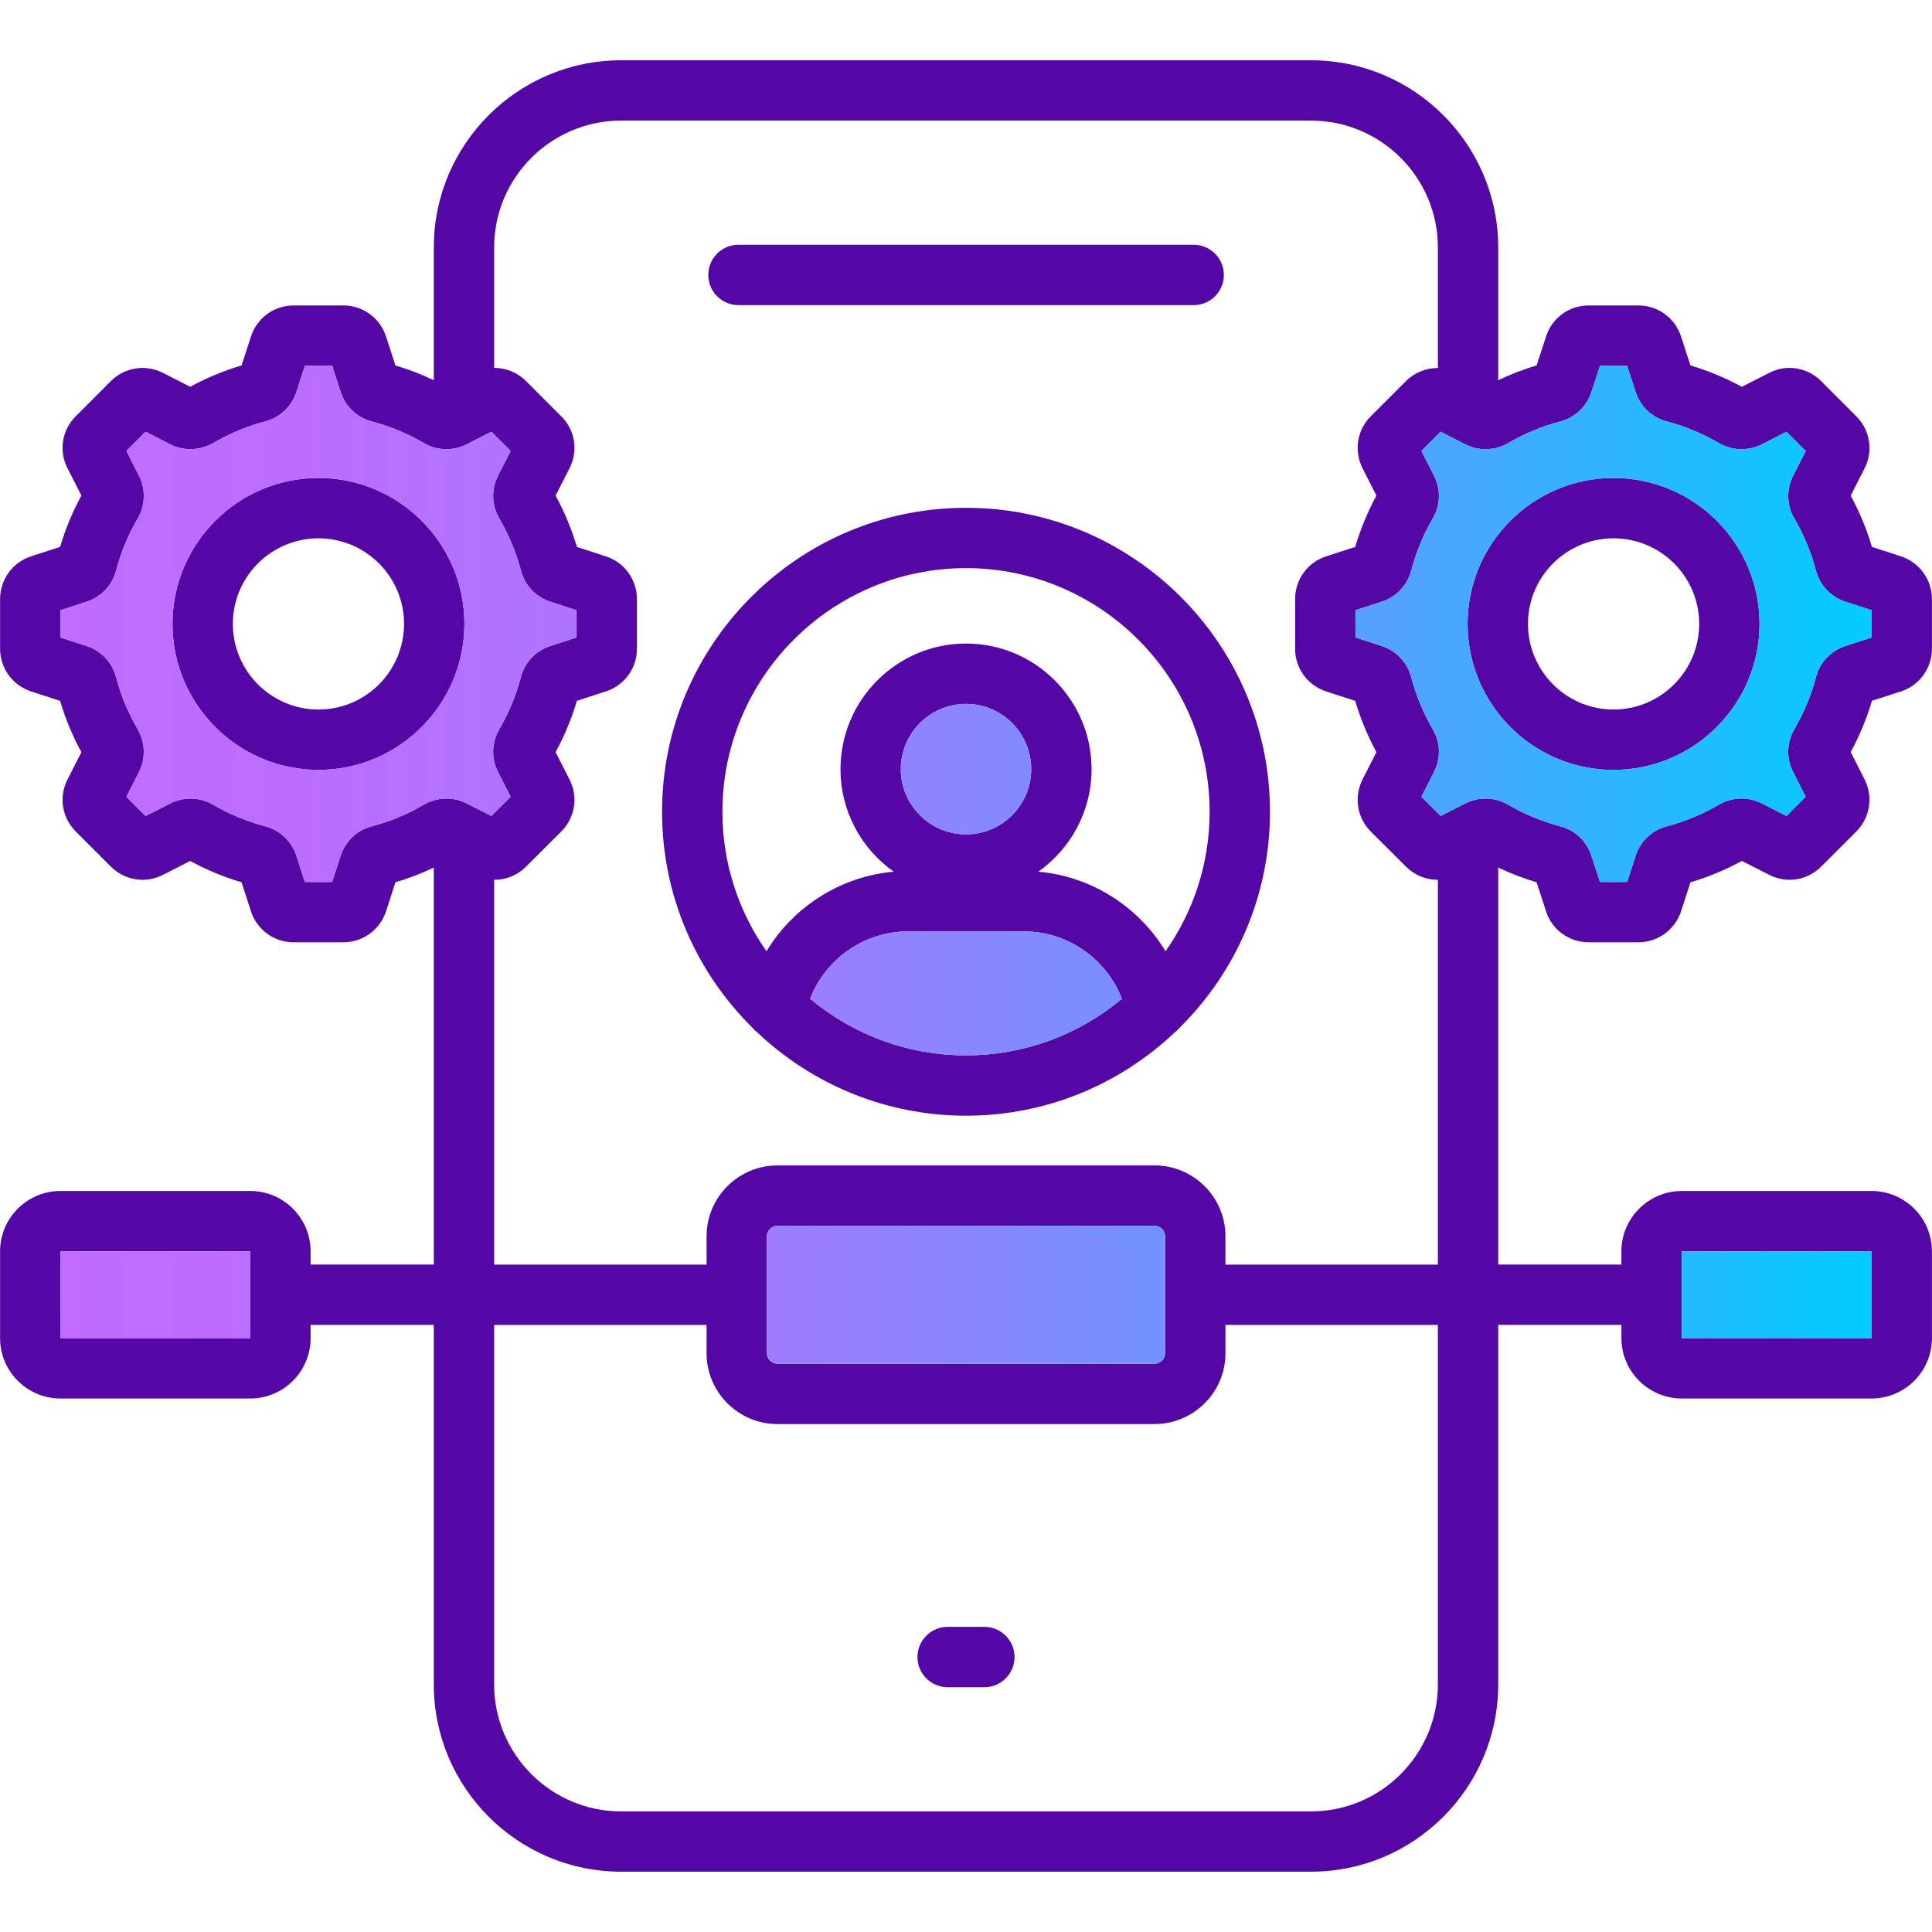
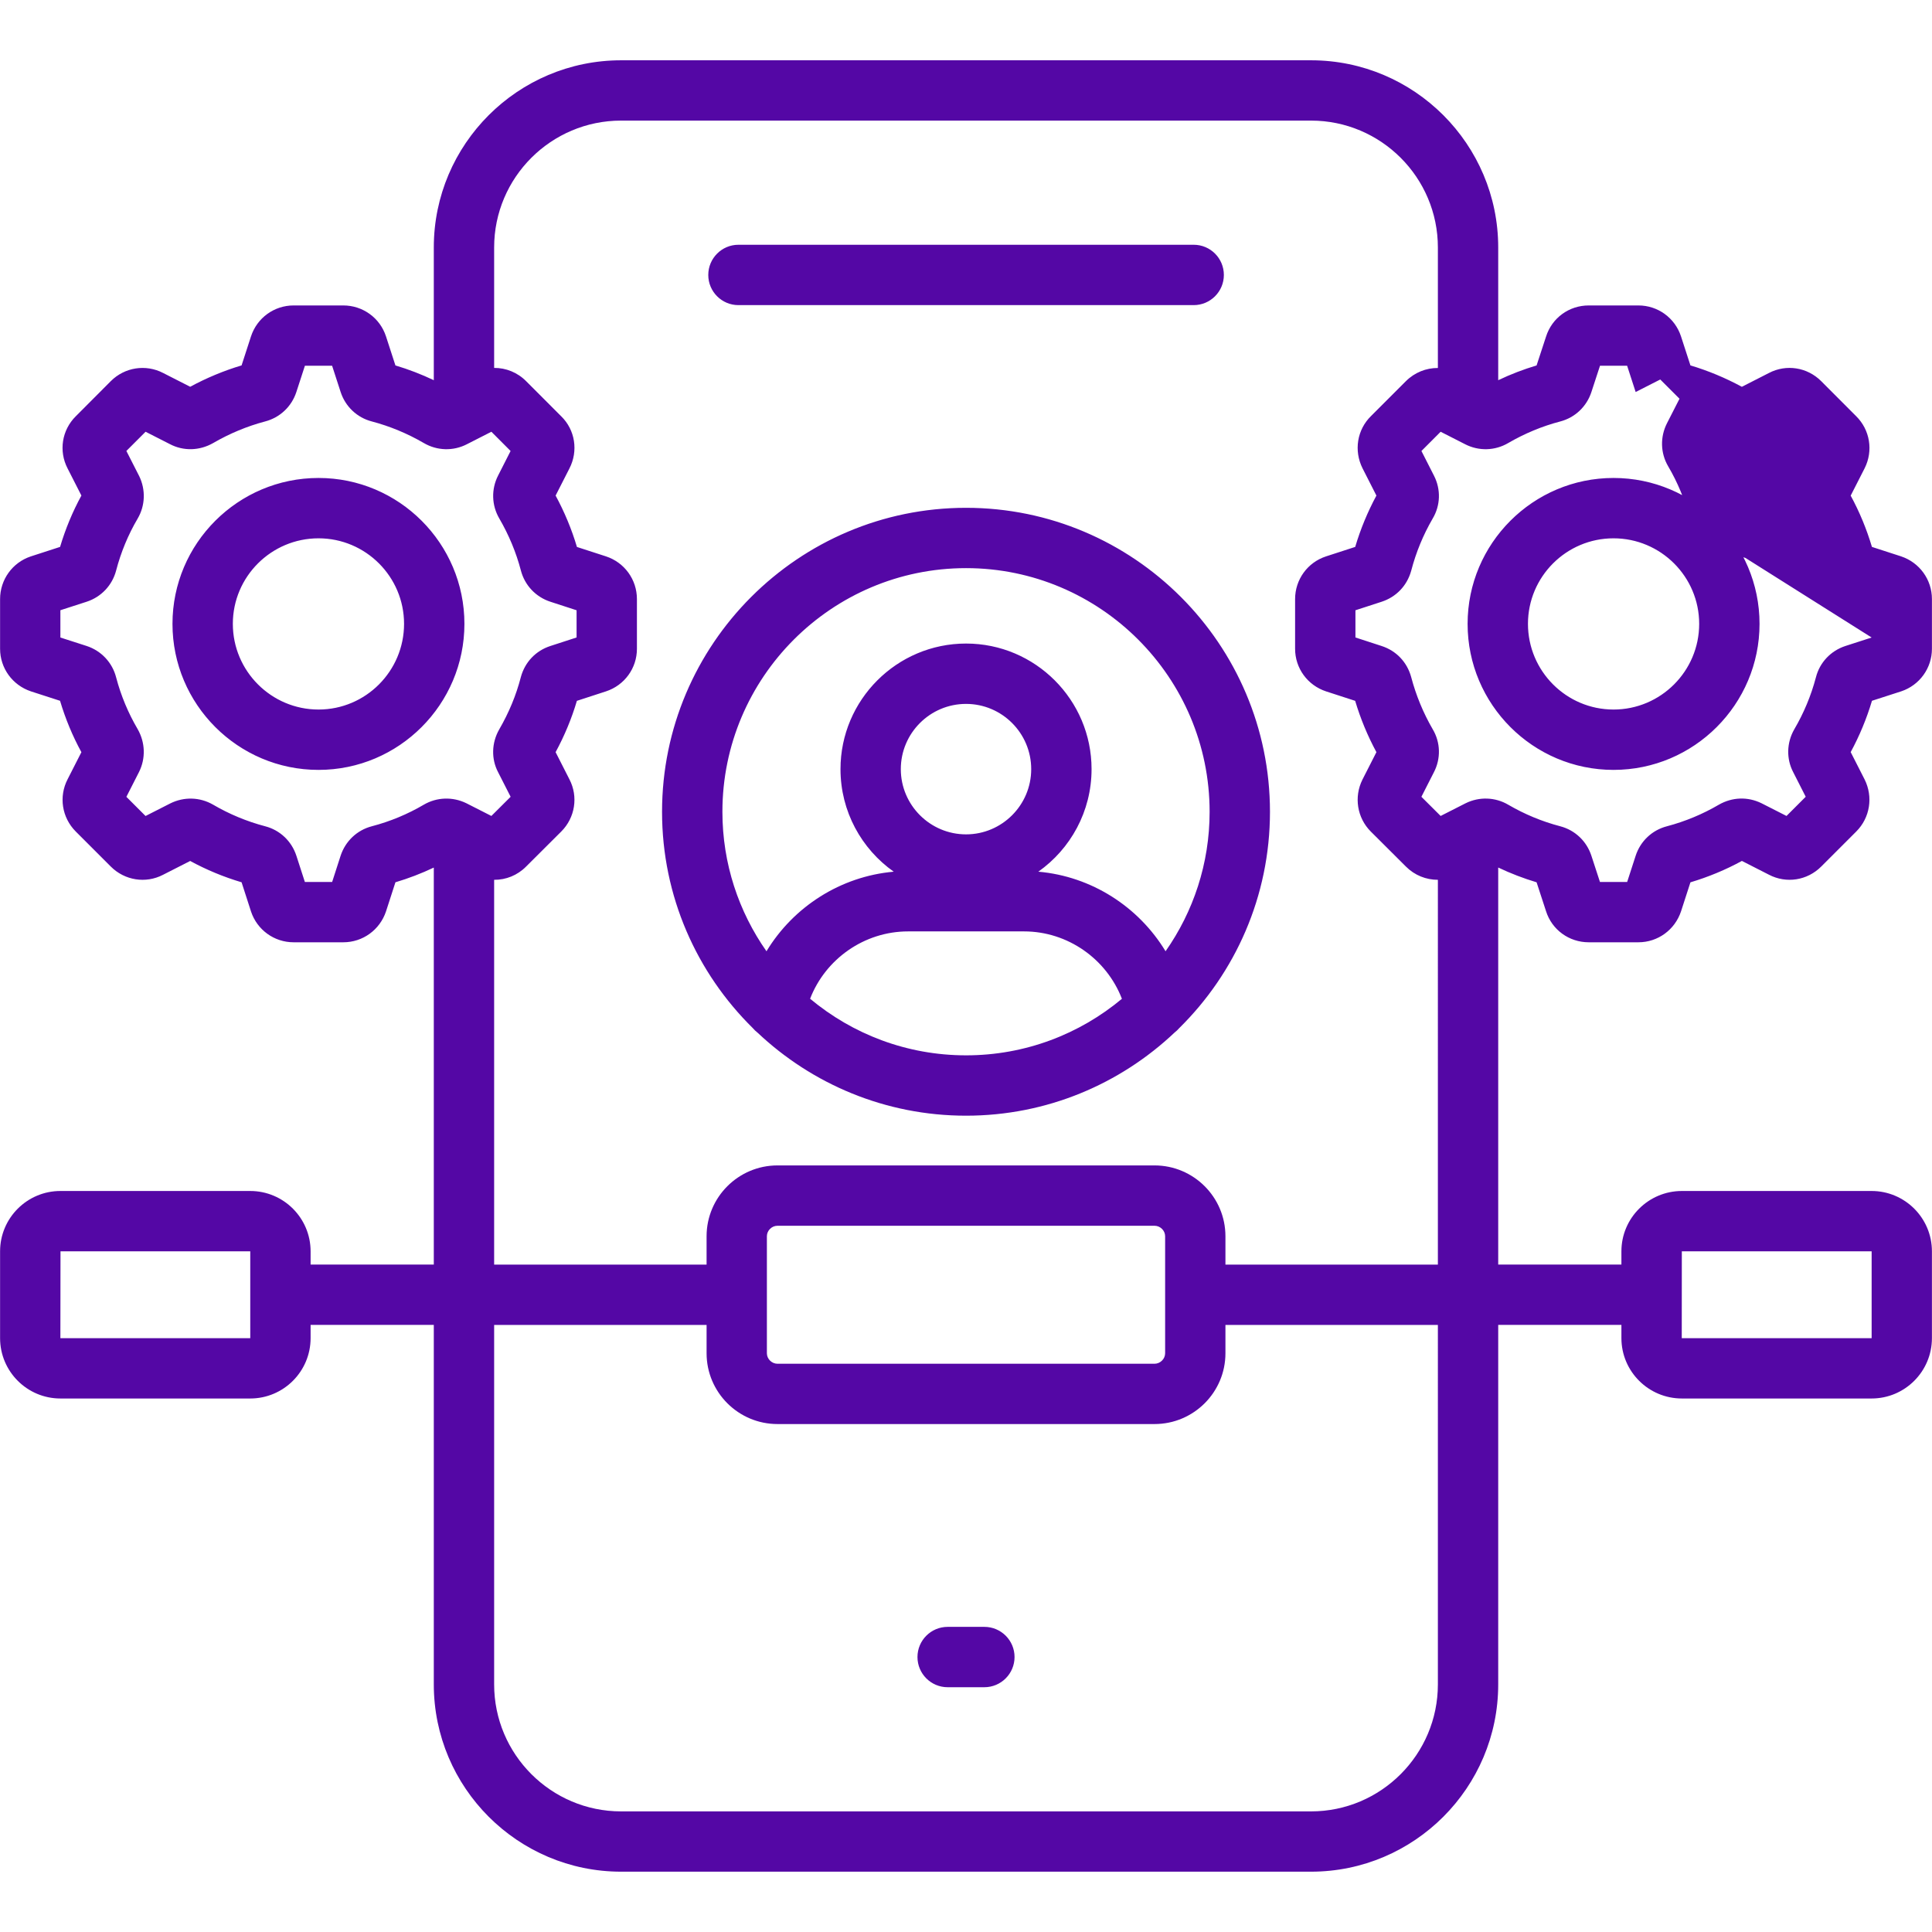
<svg xmlns="http://www.w3.org/2000/svg" id="Layer_1" enable-background="new 0 0 512 512" viewBox="0 0 512 512">
  <linearGradient id="SVGID_1_" gradientUnits="userSpaceOnUse" x1="16" x2="496" y1="229.17" y2="229.17">
    <stop offset="0" stop-color="#c16bff" />
    <stop offset=".129" stop-color="#bc6dff" />
    <stop offset=".273" stop-color="#af74ff" />
    <stop offset=".425" stop-color="#997fff" />
    <stop offset=".582" stop-color="#798fff" />
    <stop offset=".742" stop-color="#51a3ff" />
    <stop offset=".904" stop-color="#20bcff" />
    <stop offset="1" stop-color="#0cf" />
  </linearGradient>
-   <path d="m256.01 134.58c-44.42 0-80.56 36.14-80.56 80.56 0 22.4 9.2 42.68 24.02 57.29.38.45.8.86 1.27 1.22 14.44 13.63 33.89 22.02 55.27 22.02 21.4 0 40.86-8.4 55.29-22.06.44-.34.83-.71 1.19-1.13 14.84-14.61 24.06-34.92 24.06-57.34 0-44.42-36.13-80.56-80.54-80.56zm0 145.1c-15.71 0-30.12-5.64-41.33-15 4.08-10.56 14.38-17.85 25.97-17.85h30.73c11.58 0 21.86 7.3 25.94 17.86-11.2 9.35-25.61 14.99-41.31 14.99zm-17.29-75.85c0-9.54 7.76-17.29 17.29-17.29 9.52 0 17.27 7.75 17.27 17.29 0 9.53-7.75 17.29-17.27 17.29-9.53 0-17.29-7.76-17.29-17.29zm70.16 48.27c-7.14-11.8-19.63-19.86-33.72-21.09 8.53-6.03 14.11-15.96 14.11-27.18 0-18.35-14.92-33.28-33.26-33.28s-33.27 14.93-33.27 33.28c0 11.22 5.58 21.15 14.11 27.18-14.09 1.24-26.59 9.29-33.73 21.09-7.35-10.48-11.68-23.22-11.68-36.96 0-35.61 28.97-64.58 64.57-64.58 35.59 0 64.55 28.97 64.55 64.58 0 13.74-4.33 26.48-11.68 36.96zm-224.47-125.43c-21.34 0-38.7 17.34-38.7 38.66 0 21.34 17.36 38.7 38.7 38.7 21.31 0 38.66-17.36 38.66-38.7 0-21.32-17.35-38.66-38.66-38.66zm0 61.37c-12.52 0-22.71-10.19-22.71-22.71 0-12.5 10.19-22.67 22.71-22.67 12.5 0 22.67 10.17 22.67 22.67 0 12.52-10.17 22.71-22.67 22.71zm343.19-61.37c-21.32 0-38.67 17.34-38.67 38.66 0 21.34 17.35 38.7 38.67 38.7 21.33 0 38.69-17.36 38.69-38.7 0-21.32-17.36-38.66-38.69-38.66zm0 61.37c-12.51 0-22.68-10.19-22.68-22.71 0-12.5 10.17-22.67 22.68-22.67 12.52 0 22.7 10.17 22.7 22.67 0 12.52-10.18 22.71-22.7 22.71zm-171.59-53.46c-44.42 0-80.56 36.14-80.56 80.56 0 22.4 9.2 42.68 24.02 57.29.38.45.8.86 1.27 1.22 14.44 13.63 33.89 22.02 55.27 22.02 21.4 0 40.86-8.4 55.29-22.06.44-.34.83-.71 1.19-1.13 14.84-14.61 24.06-34.92 24.06-57.34 0-44.42-36.13-80.56-80.54-80.56zm0 145.1c-15.71 0-30.12-5.64-41.33-15 4.08-10.56 14.38-17.85 25.97-17.85h30.73c11.58 0 21.86 7.3 25.94 17.86-11.2 9.35-25.61 14.99-41.31 14.99zm-17.29-75.85c0-9.54 7.76-17.29 17.29-17.29 9.52 0 17.27 7.75 17.27 17.29 0 9.53-7.75 17.29-17.27 17.29-9.53 0-17.29-7.76-17.29-17.29zm70.16 48.27c-7.14-11.8-19.63-19.86-33.72-21.09 8.53-6.03 14.11-15.96 14.11-27.18 0-18.35-14.92-33.28-33.26-33.28s-33.27 14.93-33.27 33.28c0 11.22 5.58 21.15 14.11 27.18-14.09 1.24-26.59 9.29-33.73 21.09-7.35-10.48-11.68-23.22-11.68-36.96 0-35.61 28.97-64.58 64.57-64.58 35.59 0 64.55 28.97 64.55 64.58 0 13.74-4.33 26.48-11.68 36.96zm7.46-187.23h-120.65c-4.41 0-7.99 3.58-7.99 8 0 4.41 3.58 7.99 7.99 7.99h120.65c4.41 0 7.99-3.58 7.99-7.99 0-4.42-3.58-8-7.99-8zm-55.48 366.27h-9.72c-4.42 0-8 3.58-8 7.99 0 4.42 3.58 8 8 8h9.72c4.42 0 8-3.58 8-8 0-4.41-3.58-7.99-8-7.99zm-176.45-304.47c-21.34 0-38.7 17.34-38.7 38.66 0 21.34 17.36 38.7 38.7 38.7 21.31 0 38.66-17.36 38.66-38.7 0-21.32-17.35-38.66-38.66-38.66zm0 61.37c-12.52 0-22.71-10.19-22.71-22.71 0-12.5 10.19-22.67 22.71-22.67 12.5 0 22.67 10.17 22.67 22.67 0 12.52-10.17 22.71-22.67 22.71zm0-61.37c-21.34 0-38.7 17.34-38.7 38.66 0 21.34 17.36 38.7 38.7 38.7 21.31 0 38.66-17.36 38.66-38.7 0-21.32-17.35-38.66-38.66-38.66zm0 61.37c-12.52 0-22.71-10.19-22.71-22.71 0-12.5 10.19-22.67 22.71-22.67 12.5 0 22.67 10.17 22.67 22.67 0 12.52-10.17 22.71-22.67 22.71zm176.45 243.1h-9.72c-4.42 0-8 3.58-8 7.99 0 4.42 3.58 8 8 8h9.72c4.42 0 8-3.58 8-8 0-4.41-3.58-7.99-8-7.99zm55.48-366.27h-120.65c-4.41 0-7.99 3.58-7.99 8 0 4.41 3.58 7.99 7.99 7.99h120.65c4.41 0 7.99-3.58 7.99-7.99 0-4.42-3.58-8-7.99-8zm-60.33 69.71c-44.42 0-80.56 36.14-80.56 80.56 0 22.4 9.2 42.68 24.02 57.29.38.45.8.86 1.27 1.22 14.44 13.63 33.89 22.02 55.27 22.02 21.4 0 40.86-8.4 55.29-22.06.44-.34.83-.71 1.19-1.13 14.84-14.61 24.06-34.92 24.06-57.34 0-44.42-36.13-80.56-80.54-80.56zm0 145.1c-15.71 0-30.12-5.64-41.33-15 4.08-10.56 14.38-17.85 25.97-17.85h30.73c11.58 0 21.86 7.3 25.94 17.86-11.2 9.35-25.61 14.99-41.31 14.99zm-17.29-75.85c0-9.54 7.76-17.29 17.29-17.29 9.52 0 17.27 7.75 17.27 17.29 0 9.53-7.75 17.29-17.27 17.29-9.53 0-17.29-7.76-17.29-17.29zm70.16 48.27c-7.14-11.8-19.63-19.86-33.72-21.09 8.53-6.03 14.11-15.96 14.11-27.18 0-18.35-14.92-33.28-33.26-33.28s-33.27 14.93-33.27 33.28c0 11.22 5.58 21.15 14.11 27.18-14.09 1.24-26.59 9.29-33.73 21.09-7.35-10.48-11.68-23.22-11.68-36.96 0-35.61 28.97-64.58 64.57-64.58 35.59 0 64.55 28.97 64.55 64.58 0 13.74-4.33 26.48-11.68 36.96zm118.72-125.43c-21.32 0-38.67 17.34-38.67 38.66 0 21.34 17.35 38.7 38.67 38.7 21.33 0 38.69-17.36 38.69-38.7 0-21.32-17.36-38.66-38.69-38.66zm0 61.37c-12.51 0-22.68-10.19-22.68-22.71 0-12.5 10.17-22.67 22.68-22.67 12.52 0 22.7 10.17 22.7 22.67 0 12.52-10.18 22.71-22.7 22.71zm0-61.37c-21.32 0-38.67 17.34-38.67 38.66 0 21.34 17.35 38.7 38.67 38.7 21.33 0 38.69-17.36 38.69-38.7 0-21.32-17.36-38.66-38.69-38.66zm0 61.37c-12.51 0-22.68-10.19-22.68-22.71 0-12.5 10.17-22.67 22.68-22.67 12.52 0 22.7 10.17 22.7 22.67 0 12.52-10.18 22.71-22.7 22.71zm-171.59-53.46c-44.42 0-80.56 36.14-80.56 80.56 0 22.4 9.2 42.68 24.02 57.29.38.45.8.86 1.27 1.22 14.44 13.63 33.89 22.02 55.27 22.02 21.4 0 40.86-8.4 55.29-22.06.44-.34.83-.71 1.19-1.13 14.84-14.61 24.06-34.92 24.06-57.34 0-44.42-36.13-80.56-80.54-80.56zm0 145.1c-15.71 0-30.12-5.64-41.33-15 4.08-10.56 14.38-17.85 25.97-17.85h30.73c11.58 0 21.86 7.3 25.94 17.86-11.2 9.35-25.61 14.99-41.31 14.99zm-17.29-75.85c0-9.54 7.76-17.29 17.29-17.29 9.52 0 17.27 7.75 17.27 17.29 0 9.53-7.75 17.29-17.27 17.29-9.53 0-17.29-7.76-17.29-17.29zm70.16 48.27c-7.14-11.8-19.63-19.86-33.72-21.09 8.53-6.03 14.11-15.96 14.11-27.18 0-18.35-14.92-33.28-33.26-33.28s-33.27 14.93-33.27 33.28c0 11.22 5.58 21.15 14.11 27.18-14.09 1.24-26.59 9.29-33.73 21.09-7.35-10.48-11.68-23.22-11.68-36.96 0-35.61 28.97-64.58 64.57-64.58 35.59 0 64.55 28.97 64.55 64.58 0 13.74-4.33 26.48-11.68 36.96zm7.46-187.23h-120.65c-4.41 0-7.99 3.58-7.99 8 0 4.41 3.58 7.99 7.99 7.99h120.65c4.41 0 7.99-3.58 7.99-7.99 0-4.42-3.58-8-7.99-8zm-55.48 366.27h-9.72c-4.42 0-8 3.58-8 7.99 0 4.42 3.58 8 8 8h9.72c4.42 0 8-3.58 8-8 0-4.41-3.58-7.99-8-7.99zm-176.45-304.47c-21.34 0-38.7 17.34-38.7 38.66 0 21.34 17.36 38.7 38.7 38.7 21.31 0 38.66-17.36 38.66-38.7 0-21.32-17.35-38.66-38.66-38.66zm0 61.37c-12.52 0-22.71-10.19-22.71-22.71 0-12.5 10.19-22.67 22.71-22.67 12.5 0 22.67 10.17 22.67 22.67 0 12.52-10.17 22.71-22.67 22.71zm0-61.37c-21.34 0-38.7 17.34-38.7 38.66 0 21.34 17.36 38.7 38.7 38.7 21.31 0 38.66-17.36 38.66-38.7 0-21.32-17.35-38.66-38.66-38.66zm0 61.37c-12.52 0-22.71-10.19-22.71-22.71 0-12.5 10.19-22.67 22.71-22.67 12.5 0 22.67 10.17 22.67 22.67 0 12.52-10.17 22.71-22.67 22.71zm176.45 243.1h-9.72c-4.42 0-8 3.58-8 7.99 0 4.42 3.58 8 8 8h9.72c4.42 0 8-3.58 8-8 0-4.41-3.58-7.99-8-7.99zm55.48-366.27h-120.65c-4.41 0-7.99 3.58-7.99 8 0 4.41 3.58 7.99 7.99 7.99h120.65c4.41 0 7.99-3.58 7.99-7.99 0-4.42-3.58-8-7.99-8zm-60.33 69.71c-44.42 0-80.56 36.14-80.56 80.56 0 22.4 9.2 42.68 24.02 57.29.38.45.8.86 1.27 1.22 14.44 13.63 33.89 22.02 55.27 22.02 21.4 0 40.86-8.4 55.29-22.06.44-.34.83-.71 1.19-1.13 14.84-14.61 24.06-34.92 24.06-57.34 0-44.42-36.13-80.56-80.54-80.56zm0 145.1c-15.71 0-30.12-5.64-41.33-15 4.08-10.56 14.38-17.85 25.97-17.85h30.73c11.58 0 21.86 7.3 25.94 17.86-11.2 9.35-25.61 14.99-41.31 14.99zm-17.29-75.85c0-9.54 7.76-17.29 17.29-17.29 9.52 0 17.27 7.75 17.27 17.29 0 9.53-7.75 17.29-17.27 17.29-9.53 0-17.29-7.76-17.29-17.29zm70.16 48.27c-7.14-11.8-19.63-19.86-33.72-21.09 8.53-6.03 14.11-15.96 14.11-27.18 0-18.35-14.92-33.28-33.26-33.28s-33.27 14.93-33.27 33.28c0 11.22 5.58 21.15 14.11 27.18-14.09 1.24-26.59 9.29-33.73 21.09-7.35-10.48-11.68-23.22-11.68-36.96 0-35.61 28.97-64.58 64.57-64.58 35.59 0 64.55 28.97 64.55 64.58 0 13.74-4.33 26.48-11.68 36.96zm118.72-125.43c-21.32 0-38.67 17.34-38.67 38.66 0 21.34 17.35 38.7 38.67 38.7 21.33 0 38.69-17.36 38.69-38.7 0-21.32-17.36-38.66-38.69-38.66zm0 61.37c-12.51 0-22.68-10.19-22.68-22.71 0-12.5 10.17-22.67 22.68-22.67 12.52 0 22.7 10.17 22.7 22.67 0 12.52-10.18 22.71-22.7 22.71zm0-61.37c-21.32 0-38.67 17.34-38.67 38.66 0 21.34 17.35 38.7 38.67 38.7 21.33 0 38.69-17.36 38.69-38.7 0-21.32-17.36-38.66-38.69-38.66zm0 61.37c-12.51 0-22.68-10.19-22.68-22.71 0-12.5 10.17-22.67 22.68-22.67 12.52 0 22.7 10.17 22.7 22.67 0 12.52-10.18 22.71-22.7 22.71zm-171.59-53.46c-44.42 0-80.56 36.14-80.56 80.56 0 22.4 9.2 42.68 24.02 57.29.38.45.8.86 1.27 1.22 14.44 13.63 33.89 22.02 55.27 22.02 21.4 0 40.86-8.4 55.29-22.06.44-.34.83-.71 1.19-1.13 14.84-14.61 24.06-34.92 24.06-57.34 0-44.42-36.13-80.56-80.54-80.56zm0 145.1c-15.71 0-30.12-5.64-41.33-15 4.08-10.56 14.38-17.85 25.97-17.85h30.73c11.58 0 21.86 7.3 25.94 17.86-11.2 9.35-25.61 14.99-41.31 14.99zm-17.29-75.85c0-9.54 7.76-17.29 17.29-17.29 9.52 0 17.27 7.75 17.27 17.29 0 9.53-7.75 17.29-17.27 17.29-9.53 0-17.29-7.76-17.29-17.29zm70.16 48.27c-7.14-11.8-19.63-19.86-33.72-21.09 8.53-6.03 14.11-15.96 14.11-27.18 0-18.35-14.92-33.28-33.26-33.28s-33.27 14.93-33.27 33.28c0 11.22 5.58 21.15 14.11 27.18-14.09 1.24-26.59 9.29-33.73 21.09-7.35-10.48-11.68-23.22-11.68-36.96 0-35.61 28.97-64.58 64.57-64.58 35.59 0 64.55 28.97 64.55 64.58 0 13.74-4.33 26.48-11.68 36.96zm7.46-187.23h-120.65c-4.41 0-7.99 3.58-7.99 8 0 4.41 3.58 7.99 7.99 7.99h120.65c4.41 0 7.99-3.58 7.99-7.99 0-4.42-3.58-8-7.99-8zm-55.48 366.27h-9.72c-4.42 0-8 3.58-8 7.99 0 4.42 3.58 8 8 8h9.72c4.42 0 8-3.58 8-8 0-4.41-3.58-7.99-8-7.99zm-176.45-304.47c-21.34 0-38.7 17.34-38.7 38.66 0 21.34 17.36 38.7 38.7 38.7 21.31 0 38.66-17.36 38.66-38.7 0-21.32-17.35-38.66-38.66-38.66zm0 61.37c-12.52 0-22.71-10.19-22.71-22.71 0-12.5 10.19-22.67 22.71-22.67 12.5 0 22.67 10.17 22.67 22.67 0 12.52-10.17 22.71-22.67 22.71zm0-61.37c-21.34 0-38.7 17.34-38.7 38.66 0 21.34 17.36 38.7 38.7 38.7 21.31 0 38.66-17.36 38.66-38.7 0-21.32-17.35-38.66-38.66-38.66zm0 61.37c-12.52 0-22.71-10.19-22.71-22.71 0-12.5 10.19-22.67 22.71-22.67 12.5 0 22.67 10.17 22.67 22.67 0 12.52-10.17 22.71-22.67 22.71zm176.45 243.1h-9.72c-4.42 0-8 3.58-8 7.99 0 4.42 3.58 8 8 8h9.72c4.42 0 8-3.58 8-8 0-4.41-3.58-7.99-8-7.99zm55.48-366.27h-120.65c-4.41 0-7.99 3.58-7.99 8 0 4.41 3.58 7.99 7.99 7.99h120.65c4.41 0 7.99-3.58 7.99-7.99 0-4.42-3.58-8-7.99-8zm-60.33 69.71c-44.42 0-80.56 36.14-80.56 80.56 0 22.4 9.2 42.68 24.02 57.29.38.45.8.86 1.27 1.22 14.44 13.63 33.89 22.02 55.27 22.02 21.4 0 40.86-8.4 55.29-22.06.44-.34.83-.71 1.19-1.13 14.84-14.61 24.06-34.92 24.06-57.34 0-44.42-36.13-80.56-80.54-80.56zm0 145.1c-15.71 0-30.12-5.64-41.33-15 4.08-10.56 14.38-17.85 25.97-17.85h30.73c11.58 0 21.86 7.3 25.94 17.86-11.2 9.35-25.61 14.99-41.31 14.99zm-17.29-75.85c0-9.54 7.76-17.29 17.29-17.29 9.52 0 17.27 7.75 17.27 17.29 0 9.53-7.75 17.29-17.27 17.29-9.53 0-17.29-7.76-17.29-17.29zm70.16 48.27c-7.14-11.8-19.63-19.86-33.72-21.09 8.53-6.03 14.11-15.96 14.11-27.18 0-18.35-14.92-33.28-33.26-33.28s-33.27 14.93-33.27 33.28c0 11.22 5.58 21.15 14.11 27.18-14.09 1.24-26.59 9.29-33.73 21.09-7.35-10.48-11.68-23.22-11.68-36.96 0-35.61 28.97-64.58 64.57-64.58 35.59 0 64.55 28.97 64.55 64.58 0 13.74-4.33 26.48-11.68 36.96zm118.72-125.43c-21.32 0-38.67 17.34-38.67 38.66 0 21.34 17.35 38.7 38.67 38.7 21.33 0 38.69-17.36 38.69-38.7 0-21.32-17.36-38.66-38.69-38.66zm0 61.37c-12.51 0-22.68-10.19-22.68-22.71 0-12.5 10.17-22.67 22.68-22.67 12.52 0 22.7 10.17 22.7 22.67 0 12.52-10.18 22.71-22.7 22.71zm0-61.37c-21.32 0-38.67 17.34-38.67 38.66 0 21.34 17.35 38.7 38.67 38.7 21.33 0 38.69-17.36 38.69-38.7 0-21.32-17.36-38.66-38.69-38.66zm0 61.37c-12.51 0-22.68-10.19-22.68-22.71 0-12.5 10.17-22.67 22.68-22.67 12.52 0 22.7 10.17 22.7 22.67 0 12.52-10.18 22.71-22.7 22.71zm-171.59-53.46c-44.42 0-80.56 36.14-80.56 80.56 0 22.4 9.2 42.68 24.02 57.29.38.45.8.86 1.27 1.22 14.44 13.63 33.89 22.02 55.27 22.02 21.4 0 40.86-8.4 55.29-22.06.44-.34.83-.71 1.19-1.13 14.84-14.61 24.06-34.92 24.06-57.34 0-44.42-36.13-80.56-80.54-80.56zm0 145.1c-15.71 0-30.12-5.64-41.33-15 4.08-10.56 14.38-17.85 25.97-17.85h30.73c11.58 0 21.86 7.3 25.94 17.86-11.2 9.35-25.61 14.99-41.31 14.99zm-17.29-75.85c0-9.54 7.76-17.29 17.29-17.29 9.52 0 17.27 7.75 17.27 17.29 0 9.53-7.75 17.29-17.27 17.29-9.53 0-17.29-7.76-17.29-17.29zm70.16 48.27c-7.14-11.8-19.63-19.86-33.72-21.09 8.53-6.03 14.11-15.96 14.11-27.18 0-18.35-14.92-33.28-33.26-33.28s-33.27 14.93-33.27 33.28c0 11.22 5.58 21.15 14.11 27.18-14.09 1.24-26.59 9.29-33.73 21.09-7.35-10.48-11.68-23.22-11.68-36.96 0-35.61 28.97-64.58 64.57-64.58 35.59 0 64.55 28.97 64.55 64.58 0 13.74-4.33 26.48-11.68 36.96zm-113.19-171.24h120.65c4.41 0 7.99-3.58 7.99-7.99 0-4.42-3.58-8-7.99-8h-120.65c-4.41 0-7.99 3.58-7.99 8 0 4.41 3.58 7.99 7.99 7.99zm65.17 350.28h-9.72c-4.42 0-8 3.58-8 7.99 0 4.42 3.58 8 8 8h9.72c4.42 0 8-3.58 8-8 0-4.41-3.58-7.99-8-7.99zm-176.45-304.47c-21.34 0-38.7 17.34-38.7 38.66 0 21.34 17.36 38.7 38.7 38.7 21.31 0 38.66-17.36 38.66-38.7 0-21.32-17.35-38.66-38.66-38.66zm0 61.37c-12.52 0-22.71-10.19-22.71-22.71 0-12.5 10.19-22.67 22.71-22.67 12.5 0 22.67 10.17 22.67 22.67 0 12.52-10.17 22.71-22.67 22.71zm419.44-4.83c4.86-1.62 8.13-6.15 8.13-11.27v-13.18c0-5.14-3.27-9.68-8.19-11.32l-7.71-2.5c-1.41-4.73-3.29-9.29-5.63-13.59l3.71-7.28c2.31-4.63 1.4-10.15-2.25-13.76l-9.28-9.3c-3.69-3.69-9.24-4.56-13.83-2.17l-7.19 3.67c-4.36-2.36-8.91-4.26-13.63-5.67l-2.5-7.7c-1.61-4.9-6.14-8.19-11.28-8.19h-13.18c-5.2 0-9.73 3.3-11.3 8.24l-2.51 7.66c-3.46 1.03-6.87 2.34-10.17 3.91v-35.18c0-27.35-22.26-49.6-49.61-49.6h-182.83c-27.37 0-49.64 22.25-49.64 49.6v35.18c-3.3-1.57-6.7-2.88-10.17-3.91l-2.5-7.7c-1.6-4.91-6.15-8.2-11.31-8.2h-13.18c-5.14 0-9.68 3.29-11.29 8.21l-2.49 7.68c-4.7 1.4-9.27 3.31-13.62 5.66l-7.16-3.65c-4.61-2.39-10.19-1.53-13.88 2.16l-9.27 9.3c-3.7 3.66-4.57 9.22-2.19 13.81l3.67 7.21c-2.35 4.31-4.24 8.87-5.65 13.61l-7.77 2.52c-4.86 1.62-8.13 6.16-8.13 11.3v13.18c0 5.12 3.27 9.65 8.19 11.29l7.7 2.49c1.42 4.76 3.32 9.34 5.66 13.62l-3.65 7.16c-2.39 4.61-1.53 10.18 2.16 13.87l9.29 9.29c3.68 3.68 9.26 4.55 13.82 2.18l7.21-3.67c4.3 2.34 8.85 4.23 13.62 5.65l2.51 7.77c1.62 4.86 6.15 8.13 11.27 8.13h13.18c5.14 0 9.68-3.27 11.32-8.2l2.49-7.7c3.5-1.04 6.9-2.35 10.17-3.9v105.21h-32.65v-3.52c0-8.81-7.17-15.98-15.99-15.98h-50.32c-8.81 0-15.98 7.17-15.98 15.98v23.02c0 8.82 7.17 15.99 15.98 15.99h50.32c8.82 0 15.99-7.17 15.99-15.99v-3.51h32.65v95.27c0 27.37 22.27 49.63 49.64 49.63h182.83c27.35 0 49.61-22.26 49.61-49.63v-95.27h32.65v3.51c0 8.82 7.19 15.99 16.02 15.99h50.29c8.81 0 15.98-7.17 15.98-15.99v-23.02c0-8.81-7.17-15.98-15.98-15.98h-50.29c-8.83 0-16.02 7.17-16.02 15.98v3.52h-32.65v-105.22c3.29 1.56 6.69 2.87 10.17 3.91l2.5 7.65c1.56 4.94 6.11 8.25 11.31 8.25h13.18c5.12 0 9.65-3.27 11.29-8.2l2.49-7.69c4.77-1.42 9.35-3.33 13.64-5.67l7.18 3.66c4.59 2.39 10.14 1.53 13.83-2.16l9.3-9.3c3.63-3.63 4.53-9.16 2.2-13.81l-3.68-7.23c2.33-4.3 4.22-8.84 5.64-13.6zm-437.53 159.9v.01.01 11.5h-50.32l.03-23.02h50.29zm379.38-11.5h50.3v23.02h-50.32zm-322.01-118.69c-.04-.02-.08-.04-.12-.06-3.61-1.76-7.82-1.62-11.27.4-4.27 2.51-8.91 4.44-13.76 5.71-3.92 1.02-7.01 3.94-8.28 7.82l-2.24 6.94h-7.23l-2.25-6.95c-1.27-3.89-4.38-6.81-8.28-7.81-4.85-1.28-9.48-3.2-13.84-5.75-3.47-1.99-7.68-2.11-11.3-.3l-6.55 3.33-5.08-5.08 3.36-6.6c1.78-3.57 1.66-7.78-.37-11.34-2.51-4.27-4.44-8.9-5.7-13.69-1.01-3.96-3.94-7.08-7.83-8.35l-6.95-2.24v-7.23l6.96-2.25c3.87-1.26 6.78-4.35 7.81-8.26 1.27-4.86 3.19-9.5 5.71-13.78 2.02-3.44 2.16-7.65.4-11.27-.02-.04-.04-.07-.06-.11l-3.33-6.54 5.09-5.09 6.46 3.29c3.57 1.87 7.83 1.77 11.44-.29 4.36-2.53 8.99-4.46 13.75-5.72 3.94-1.02 7.05-3.94 8.31-7.82l2.26-6.95h7.21l2.26 6.96c1.26 3.87 4.36 6.79 8.26 7.8 4.78 1.26 9.43 3.19 13.78 5.72 3.52 2.06 7.78 2.18 11.38.34l6.53-3.33 5.09 5.1-3.31 6.51c-1.85 3.62-1.73 7.88.32 11.38 2.54 4.37 4.47 9.01 5.72 13.78 1.02 3.92 3.94 7.02 7.82 8.28l6.94 2.26v7.21l-6.95 2.26c-3.87 1.26-6.72 4.25-7.81 8.19-.01.04-.02.08-.03.12-1.23 4.74-3.14 9.36-5.72 13.81-2.03 3.55-2.13 7.81-.3 11.3l3.33 6.54-5.1 5.08zm257.36 233.47c0 18.55-15.08 33.65-33.62 33.65h-182.83c-18.56 0-33.65-15.1-33.65-33.65v-95.27h56.3v7.51c0 10.35 8.43 18.76 18.79 18.76h99.92c10.36 0 18.79-8.41 18.79-18.76v-7.51h56.3zm-177.82-87.76v-31.01c0-1.51 1.29-2.78 2.81-2.78h99.92c1.52 0 2.81 1.27 2.81 2.78v31.01c0 1.5-1.29 2.78-2.81 2.78h-99.92c-1.52 0-2.81-1.28-2.81-2.78zm177.82-23.5h-56.3v-7.51c0-10.35-8.43-18.77-18.79-18.77h-99.92c-10.36 0-18.79 8.42-18.79 18.77v7.51h-56.3v-101.97c3.11.03 6.17-1.18 8.48-3.52l9.31-9.28c3.67-3.67 4.54-9.25 2.17-13.81l-3.67-7.22c2.37-4.37 4.26-8.93 5.64-13.6l7.71-2.51c4.91-1.61 8.2-6.14 8.2-11.28v-13.18c0-5.16-3.29-9.71-8.22-11.32l-7.68-2.49c-1.39-4.69-3.29-9.25-5.65-13.62l3.65-7.16c2.41-4.66 1.52-10.25-2.16-13.84l-9.25-9.26c-2.32-2.37-5.41-3.59-8.53-3.57v-31.92c0-18.54 15.09-33.62 33.65-33.62h182.83c18.54 0 33.62 15.08 33.62 33.62v31.94c-3.09-.02-6.15 1.18-8.46 3.48l-9.26 9.26c-3.68 3.6-4.6 9.15-2.24 13.86l3.67 7.21c-2.33 4.33-4.22 8.89-5.62 13.61l-7.73 2.51c-4.91 1.6-8.2 6.15-8.2 11.31v13.18c0 5.14 3.29 9.67 8.22 11.29l7.7 2.5c1.4 4.7 3.28 9.25 5.63 13.6l-3.7 7.27c-2.3 4.61-1.42 10.14 2.21 13.77l9.32 9.29c2.31 2.32 5.37 3.51 8.46 3.5zm114.95-166.18-6.96 2.25c-3.89 1.27-6.81 4.39-7.8 8.28-1.28 4.85-3.21 9.48-5.76 13.83-2.02 3.54-2.11 7.8-.27 11.31l3.32 6.53-5.09 5.09-6.53-3.32c-.04-.02-.08-.04-.12-.06-3.63-1.77-7.72-1.64-11.29.4-4.28 2.51-8.91 4.43-13.7 5.7-3.96 1.01-7.07 3.93-8.34 7.83l-2.25 6.94h-7.21l-2.27-6.95c-1.26-3.87-4.35-6.79-8.26-7.81-4.82-1.26-9.46-3.19-13.78-5.71-3.44-2.02-7.65-2.17-11.26-.4-.04.02-.08.04-.12.06l-6.53 3.32-5.1-5.08 3.29-6.46c1.91-3.65 1.79-7.95-.29-11.44-2.5-4.31-4.42-8.95-5.72-13.87-1.09-3.94-3.94-6.93-7.82-8.19l-6.94-2.26v-7.21l6.95-2.26c3.85-1.26 6.69-4.22 7.8-8.12.01-.05.02-.1.04-.14 1.26-4.83 3.17-9.45 5.66-13.75 2.1-3.5 2.23-7.77.36-11.41l-3.32-6.53 5.09-5.1 6.51 3.32c3.62 1.85 7.88 1.73 11.38-.32 4.37-2.54 9.01-4.47 13.79-5.72 3.92-1.02 7.01-3.94 8.27-7.8l2.28-6.97h7.19l2.26 6.96c1.27 3.89 4.39 6.81 8.28 7.8 4.77 1.26 9.41 3.19 13.84 5.76 3.52 2.02 7.76 2.12 11.33.3l6.52-3.32 5.1 5.1-3.32 6.5c-1.85 3.64-1.74 7.9.31 11.4 2.52 4.28 4.44 8.92 5.71 13.76 1.02 3.89 3.91 6.98 7.82 8.28l6.95 2.25zm-68.4-42.28c-21.32 0-38.67 17.34-38.67 38.66 0 21.34 17.35 38.7 38.67 38.7 21.33 0 38.69-17.36 38.69-38.7 0-21.32-17.36-38.66-38.69-38.66zm0 61.37c-12.51 0-22.68-10.19-22.68-22.71 0-12.5 10.17-22.67 22.68-22.67 12.52 0 22.7 10.17 22.7 22.67 0 12.52-10.18 22.71-22.7 22.71zm-171.59-53.46c-44.42 0-80.56 36.14-80.56 80.56 0 22.4 9.2 42.68 24.02 57.29.38.45.8.86 1.27 1.22 14.44 13.63 33.89 22.02 55.27 22.02 21.4 0 40.86-8.4 55.29-22.06.44-.34.83-.71 1.19-1.13 14.84-14.61 24.06-34.92 24.06-57.34 0-44.42-36.13-80.56-80.54-80.56zm0 145.1c-15.71 0-30.12-5.64-41.33-15 4.08-10.56 14.38-17.85 25.97-17.85h30.73c11.58 0 21.86 7.3 25.94 17.86-11.2 9.35-25.61 14.99-41.31 14.99zm-17.29-75.85c0-9.54 7.76-17.29 17.29-17.29 9.52 0 17.27 7.75 17.27 17.29 0 9.53-7.75 17.29-17.27 17.29-9.53 0-17.29-7.76-17.29-17.29zm70.16 48.27c-7.14-11.8-19.63-19.86-33.72-21.09 8.53-6.03 14.11-15.96 14.11-27.18 0-18.35-14.92-33.28-33.26-33.28s-33.27 14.93-33.27 33.28c0 11.22 5.58 21.15 14.11 27.18-14.09 1.24-26.59 9.29-33.73 21.09-7.35-10.48-11.68-23.22-11.68-36.96 0-35.61 28.97-64.58 64.57-64.58 35.59 0 64.55 28.97 64.55 64.58 0 13.74-4.33 26.48-11.68 36.96zm-113.19-171.24h120.65c4.41 0 7.99-3.58 7.99-7.99 0-4.42-3.58-8-7.99-8h-120.65c-4.41 0-7.99 3.58-7.99 8 0 4.41 3.58 7.99 7.99 7.99zm65.17 350.28h-9.72c-4.42 0-8 3.58-8 7.99 0 4.42 3.58 8 8 8h9.72c4.42 0 8-3.58 8-8 0-4.41-3.58-7.99-8-7.99zm-176.45-304.47c-21.34 0-38.7 17.34-38.7 38.66 0 21.34 17.36 38.7 38.7 38.7 21.31 0 38.66-17.36 38.66-38.7 0-21.32-17.35-38.66-38.66-38.66zm0 61.37c-12.52 0-22.71-10.19-22.71-22.71 0-12.5 10.19-22.67 22.71-22.67 12.5 0 22.67 10.17 22.67 22.67 0 12.52-10.17 22.71-22.67 22.71zm0-61.37c-21.34 0-38.7 17.34-38.7 38.66 0 21.34 17.36 38.7 38.7 38.7 21.31 0 38.66-17.36 38.66-38.7 0-21.32-17.35-38.66-38.66-38.66zm0 61.37c-12.52 0-22.71-10.19-22.71-22.71 0-12.5 10.19-22.67 22.71-22.67 12.5 0 22.67 10.17 22.67 22.67 0 12.52-10.17 22.71-22.67 22.71zm176.45 243.1h-9.72c-4.42 0-8 3.58-8 7.99 0 4.42 3.58 8 8 8h9.72c4.42 0 8-3.58 8-8 0-4.41-3.58-7.99-8-7.99zm55.48-366.27h-120.65c-4.41 0-7.99 3.58-7.99 8 0 4.41 3.58 7.99 7.99 7.99h120.65c4.41 0 7.99-3.58 7.99-7.99 0-4.42-3.58-8-7.99-8zm-60.33 69.71c-44.42 0-80.56 36.14-80.56 80.56 0 22.4 9.2 42.68 24.02 57.29.38.45.8.86 1.27 1.22 14.44 13.63 33.89 22.02 55.27 22.02 21.4 0 40.86-8.4 55.29-22.06.44-.34.83-.71 1.19-1.13 14.84-14.61 24.06-34.92 24.06-57.34 0-44.42-36.13-80.56-80.54-80.56zm0 145.1c-15.71 0-30.12-5.64-41.33-15 4.08-10.56 14.38-17.85 25.97-17.85h30.73c11.58 0 21.86 7.3 25.94 17.86-11.2 9.35-25.61 14.99-41.31 14.99zm-17.29-75.85c0-9.54 7.76-17.29 17.29-17.29 9.52 0 17.27 7.75 17.27 17.29 0 9.53-7.75 17.29-17.27 17.29-9.53 0-17.29-7.76-17.29-17.29zm70.16 48.27c-7.14-11.8-19.63-19.86-33.72-21.09 8.53-6.03 14.11-15.96 14.11-27.18 0-18.35-14.92-33.28-33.26-33.28s-33.27 14.93-33.27 33.28c0 11.22 5.58 21.15 14.11 27.18-14.09 1.24-26.59 9.29-33.73 21.09-7.35-10.48-11.68-23.22-11.68-36.96 0-35.61 28.97-64.58 64.57-64.58 35.59 0 64.55 28.97 64.55 64.58 0 13.74-4.33 26.48-11.68 36.96zm118.72-125.43c-21.32 0-38.67 17.34-38.67 38.66 0 21.34 17.35 38.7 38.67 38.7 21.33 0 38.69-17.36 38.69-38.7 0-21.32-17.36-38.66-38.69-38.66zm0 61.37c-12.51 0-22.68-10.19-22.68-22.71 0-12.5 10.17-22.67 22.68-22.67 12.52 0 22.7 10.17 22.7 22.67 0 12.52-10.18 22.71-22.7 22.71zm0-61.37c-21.32 0-38.67 17.34-38.67 38.66 0 21.34 17.35 38.7 38.67 38.7 21.33 0 38.69-17.36 38.69-38.7 0-21.32-17.36-38.66-38.69-38.66zm0 61.37c-12.51 0-22.68-10.19-22.68-22.71 0-12.5 10.17-22.67 22.68-22.67 12.52 0 22.7 10.17 22.7 22.67 0 12.52-10.18 22.71-22.7 22.71zm-171.59-53.46c-44.42 0-80.56 36.14-80.56 80.56 0 22.4 9.2 42.68 24.02 57.29.38.45.8.86 1.27 1.22 14.44 13.63 33.89 22.02 55.27 22.02 21.4 0 40.86-8.4 55.29-22.06.44-.34.83-.71 1.19-1.13 14.84-14.61 24.06-34.92 24.06-57.34 0-44.42-36.13-80.56-80.54-80.56zm0 145.1c-15.71 0-30.12-5.64-41.33-15 4.08-10.56 14.38-17.85 25.97-17.85h30.73c11.58 0 21.86 7.3 25.94 17.86-11.2 9.35-25.61 14.99-41.31 14.99zm-17.29-75.85c0-9.54 7.76-17.29 17.29-17.29 9.52 0 17.27 7.75 17.27 17.29 0 9.53-7.75 17.29-17.27 17.29-9.53 0-17.29-7.76-17.29-17.29zm70.16 48.27c-7.14-11.8-19.63-19.86-33.72-21.09 8.53-6.03 14.11-15.96 14.11-27.18 0-18.35-14.92-33.28-33.26-33.28s-33.27 14.93-33.27 33.28c0 11.22 5.58 21.15 14.11 27.18-14.09 1.24-26.59 9.29-33.73 21.09-7.35-10.48-11.68-23.22-11.68-36.96 0-35.61 28.97-64.58 64.57-64.58 35.59 0 64.55 28.97 64.55 64.58 0 13.74-4.33 26.48-11.68 36.96zm7.46-187.23h-120.65c-4.41 0-7.99 3.58-7.99 8 0 4.41 3.58 7.99 7.99 7.99h120.65c4.41 0 7.99-3.58 7.99-7.99 0-4.42-3.58-8-7.99-8zm-55.48 366.27h-9.72c-4.42 0-8 3.58-8 7.99 0 4.42 3.58 8 8 8h9.72c4.42 0 8-3.58 8-8 0-4.41-3.58-7.99-8-7.99zm-176.45-304.47c-21.34 0-38.7 17.34-38.7 38.66 0 21.34 17.36 38.7 38.7 38.7 21.31 0 38.66-17.36 38.66-38.7 0-21.32-17.35-38.66-38.66-38.66zm0 61.37c-12.52 0-22.71-10.19-22.71-22.71 0-12.5 10.19-22.67 22.71-22.67 12.5 0 22.67 10.17 22.67 22.67 0 12.52-10.17 22.71-22.67 22.71zm0-61.37c-21.34 0-38.7 17.34-38.7 38.66 0 21.34 17.36 38.7 38.7 38.7 21.31 0 38.66-17.36 38.66-38.7 0-21.32-17.35-38.66-38.66-38.66zm0 61.37c-12.52 0-22.71-10.19-22.71-22.71 0-12.5 10.19-22.67 22.71-22.67 12.5 0 22.67 10.17 22.67 22.67 0 12.52-10.17 22.71-22.67 22.71zm176.45 243.1h-9.72c-4.42 0-8 3.58-8 7.99 0 4.42 3.58 8 8 8h9.72c4.42 0 8-3.58 8-8 0-4.41-3.58-7.99-8-7.99zm55.48-366.27h-120.65c-4.41 0-7.99 3.58-7.99 8 0 4.41 3.58 7.99 7.99 7.99h120.65c4.41 0 7.99-3.58 7.99-7.99 0-4.42-3.58-8-7.99-8zm-60.33 69.71c-44.42 0-80.56 36.14-80.56 80.56 0 22.4 9.2 42.68 24.02 57.29.38.45.8.86 1.27 1.22 14.44 13.63 33.89 22.02 55.27 22.02 21.4 0 40.86-8.4 55.29-22.06.44-.34.83-.71 1.19-1.13 14.84-14.61 24.06-34.92 24.06-57.34 0-44.42-36.13-80.56-80.54-80.56zm0 145.1c-15.71 0-30.12-5.64-41.33-15 4.08-10.56 14.38-17.85 25.97-17.85h30.73c11.58 0 21.86 7.3 25.94 17.86-11.2 9.35-25.61 14.99-41.31 14.99zm-17.29-75.85c0-9.54 7.76-17.29 17.29-17.29 9.52 0 17.27 7.75 17.27 17.29 0 9.53-7.75 17.29-17.27 17.29-9.53 0-17.29-7.76-17.29-17.29zm70.16 48.27c-7.14-11.8-19.63-19.86-33.72-21.09 8.53-6.03 14.11-15.96 14.11-27.18 0-18.35-14.92-33.28-33.26-33.28s-33.27 14.93-33.27 33.28c0 11.22 5.58 21.15 14.11 27.18-14.09 1.24-26.59 9.29-33.73 21.09-7.35-10.48-11.68-23.22-11.68-36.96 0-35.61 28.97-64.58 64.57-64.58 35.59 0 64.55 28.97 64.55 64.58 0 13.74-4.33 26.48-11.68 36.96zm118.72-125.43c-21.32 0-38.67 17.34-38.67 38.66 0 21.34 17.35 38.7 38.67 38.7 21.33 0 38.69-17.36 38.69-38.7 0-21.32-17.36-38.66-38.69-38.66zm0 61.37c-12.51 0-22.68-10.19-22.68-22.71 0-12.5 10.17-22.67 22.68-22.67 12.52 0 22.7 10.17 22.7 22.67 0 12.52-10.18 22.71-22.7 22.71zm0-61.37c-21.32 0-38.67 17.34-38.67 38.66 0 21.34 17.35 38.7 38.67 38.7 21.33 0 38.69-17.36 38.69-38.7 0-21.32-17.36-38.66-38.69-38.66zm0 61.37c-12.51 0-22.68-10.19-22.68-22.71 0-12.5 10.17-22.67 22.68-22.67 12.52 0 22.7 10.17 22.7 22.67 0 12.52-10.18 22.71-22.7 22.71zm-171.59-53.46c-44.42 0-80.56 36.14-80.56 80.56 0 22.4 9.2 42.68 24.02 57.29.38.45.8.86 1.27 1.22 14.44 13.63 33.89 22.02 55.27 22.02 21.4 0 40.86-8.4 55.29-22.06.44-.34.83-.71 1.19-1.13 14.84-14.61 24.06-34.92 24.06-57.34 0-44.42-36.13-80.56-80.54-80.56zm0 145.1c-15.71 0-30.12-5.64-41.33-15 4.08-10.56 14.38-17.85 25.97-17.85h30.73c11.58 0 21.86 7.3 25.94 17.86-11.2 9.35-25.61 14.99-41.31 14.99zm-17.29-75.85c0-9.54 7.76-17.29 17.29-17.29 9.52 0 17.27 7.75 17.27 17.29 0 9.53-7.75 17.29-17.27 17.29-9.53 0-17.29-7.76-17.29-17.29zm70.16 48.27c-7.14-11.8-19.63-19.86-33.72-21.09 8.53-6.03 14.11-15.96 14.11-27.18 0-18.35-14.92-33.28-33.26-33.28s-33.27 14.93-33.27 33.28c0 11.22 5.58 21.15 14.11 27.18-14.09 1.24-26.59 9.29-33.73 21.09-7.35-10.48-11.68-23.22-11.68-36.96 0-35.61 28.97-64.58 64.57-64.58 35.59 0 64.55 28.97 64.55 64.58 0 13.74-4.33 26.48-11.68 36.96zm7.46-187.23h-120.65c-4.41 0-7.99 3.58-7.99 8 0 4.41 3.58 7.99 7.99 7.99h120.65c4.41 0 7.99-3.58 7.99-7.99 0-4.42-3.58-8-7.99-8zm-55.48 366.27h-9.72c-4.42 0-8 3.58-8 7.99 0 4.42 3.58 8 8 8h9.72c4.42 0 8-3.58 8-8 0-4.41-3.58-7.99-8-7.99zm-176.45-304.47c-21.34 0-38.7 17.34-38.7 38.66 0 21.34 17.36 38.7 38.7 38.7 21.31 0 38.66-17.36 38.66-38.7 0-21.32-17.35-38.66-38.66-38.66zm0 61.37c-12.52 0-22.71-10.19-22.71-22.71 0-12.5 10.19-22.67 22.71-22.67 12.5 0 22.67 10.17 22.67 22.67 0 12.52-10.17 22.71-22.67 22.71zm0-61.37c-21.34 0-38.7 17.34-38.7 38.66 0 21.34 17.36 38.7 38.7 38.7 21.31 0 38.66-17.36 38.66-38.7 0-21.32-17.35-38.66-38.66-38.66zm0 61.37c-12.52 0-22.71-10.19-22.71-22.71 0-12.5 10.19-22.67 22.71-22.67 12.5 0 22.67 10.17 22.67 22.67 0 12.52-10.17 22.71-22.67 22.71zm176.45 243.1h-9.72c-4.42 0-8 3.58-8 7.99 0 4.42 3.58 8 8 8h9.72c4.42 0 8-3.58 8-8 0-4.41-3.58-7.99-8-7.99zm55.48-366.27h-120.65c-4.41 0-7.99 3.58-7.99 8 0 4.41 3.58 7.99 7.99 7.99h120.65c4.41 0 7.99-3.58 7.99-7.99 0-4.42-3.58-8-7.99-8zm-60.33 69.71c-44.42 0-80.56 36.14-80.56 80.56 0 22.4 9.2 42.68 24.02 57.29.38.45.8.86 1.27 1.22 14.44 13.63 33.89 22.02 55.27 22.02 21.4 0 40.86-8.4 55.29-22.06.44-.34.83-.71 1.19-1.13 14.84-14.61 24.06-34.92 24.06-57.34 0-44.42-36.13-80.56-80.54-80.56zm0 145.1c-15.71 0-30.12-5.64-41.33-15 4.08-10.56 14.38-17.85 25.97-17.85h30.73c11.58 0 21.86 7.3 25.94 17.86-11.2 9.35-25.61 14.99-41.31 14.99zm-17.29-75.85c0-9.54 7.76-17.29 17.29-17.29 9.52 0 17.27 7.75 17.27 17.29 0 9.53-7.75 17.29-17.27 17.29-9.53 0-17.29-7.76-17.29-17.29zm70.16 48.27c-7.14-11.8-19.63-19.86-33.72-21.09 8.53-6.03 14.11-15.96 14.11-27.18 0-18.35-14.92-33.28-33.26-33.28s-33.27 14.93-33.27 33.28c0 11.22 5.58 21.15 14.11 27.18-14.09 1.24-26.59 9.29-33.73 21.09-7.35-10.48-11.68-23.22-11.68-36.96 0-35.61 28.97-64.58 64.57-64.58 35.59 0 64.55 28.97 64.55 64.58 0 13.74-4.33 26.48-11.68 36.96zm118.72-125.43c-21.32 0-38.67 17.34-38.67 38.66 0 21.34 17.35 38.7 38.67 38.7 21.33 0 38.69-17.36 38.69-38.7 0-21.32-17.36-38.66-38.69-38.66zm0 61.37c-12.51 0-22.68-10.19-22.68-22.71 0-12.5 10.17-22.67 22.68-22.67 12.52 0 22.7 10.17 22.7 22.67 0 12.52-10.18 22.71-22.7 22.71zm0-61.37c-21.32 0-38.67 17.34-38.67 38.66 0 21.34 17.35 38.7 38.67 38.7 21.33 0 38.69-17.36 38.69-38.7 0-21.32-17.36-38.66-38.69-38.66zm0 61.37c-12.51 0-22.68-10.19-22.68-22.71 0-12.5 10.17-22.67 22.68-22.67 12.52 0 22.7 10.17 22.7 22.67 0 12.52-10.18 22.71-22.7 22.71zm-171.59-53.46c-44.42 0-80.56 36.14-80.56 80.56 0 22.4 9.2 42.68 24.02 57.29.38.45.8.86 1.27 1.22 14.44 13.63 33.89 22.02 55.27 22.02 21.4 0 40.86-8.4 55.29-22.06.44-.34.83-.71 1.19-1.13 14.84-14.61 24.06-34.92 24.06-57.34 0-44.42-36.13-80.56-80.54-80.56zm0 145.1c-15.71 0-30.12-5.64-41.33-15 4.08-10.56 14.38-17.85 25.97-17.85h30.73c11.58 0 21.86 7.3 25.94 17.86-11.2 9.35-25.61 14.99-41.31 14.99zm-17.29-75.85c0-9.54 7.76-17.29 17.29-17.29 9.52 0 17.27 7.75 17.27 17.29 0 9.53-7.75 17.29-17.27 17.29-9.53 0-17.29-7.76-17.29-17.29zm70.16 48.27c-7.14-11.8-19.63-19.86-33.72-21.09 8.53-6.03 14.11-15.96 14.11-27.18 0-18.35-14.92-33.28-33.26-33.28s-33.27 14.93-33.27 33.28c0 11.22 5.58 21.15 14.11 27.18-14.09 1.24-26.59 9.29-33.73 21.09-7.35-10.48-11.68-23.22-11.68-36.96 0-35.61 28.97-64.58 64.57-64.58 35.59 0 64.55 28.97 64.55 64.58 0 13.74-4.33 26.48-11.68 36.96zm7.46-187.23h-120.65c-4.41 0-7.99 3.58-7.99 8 0 4.41 3.58 7.99 7.99 7.99h120.65c4.41 0 7.99-3.58 7.99-7.99 0-4.42-3.58-8-7.99-8zm-55.48 366.27h-9.72c-4.42 0-8 3.58-8 7.99 0 4.42 3.58 8 8 8h9.72c4.42 0 8-3.58 8-8 0-4.41-3.58-7.99-8-7.99zm-176.45-304.47c-21.34 0-38.7 17.34-38.7 38.66 0 21.34 17.36 38.7 38.7 38.7 21.31 0 38.66-17.36 38.66-38.7 0-21.32-17.35-38.66-38.66-38.66zm0 61.37c-12.52 0-22.71-10.19-22.71-22.71 0-12.5 10.19-22.67 22.71-22.67 12.5 0 22.67 10.17 22.67 22.67 0 12.52-10.17 22.71-22.67 22.71zm343.19-61.37c-21.32 0-38.67 17.34-38.67 38.66 0 21.34 17.35 38.7 38.67 38.7 21.33 0 38.69-17.36 38.69-38.7 0-21.32-17.36-38.66-38.69-38.66zm0 61.37c-12.51 0-22.68-10.19-22.68-22.71 0-12.5 10.17-22.67 22.68-22.67 12.52 0 22.7 10.17 22.7 22.67 0 12.52-10.18 22.71-22.7 22.71zm-166.74 243.1h-9.72c-4.42 0-8 3.58-8 7.99 0 4.42 3.58 8 8 8h9.72c4.42 0 8-3.58 8-8 0-4.41-3.58-7.99-8-7.99zm55.48-366.27h-120.65c-4.41 0-7.99 3.58-7.99 8 0 4.41 3.58 7.99 7.99 7.99h120.65c4.41 0 7.99-3.58 7.99-7.99 0-4.42-3.58-8-7.99-8z" fill="#5407a5" />
-   <path d="m238.72 203.83c0-9.54 7.76-17.29 17.29-17.29 9.52 0 17.27 7.75 17.27 17.29 0 9.53-7.75 17.29-17.27 17.29-9.53 0-17.29-7.76-17.29-17.29zm58.6 60.86c-4.08-10.56-14.36-17.86-25.94-17.86h-30.73c-11.59 0-21.89 7.29-25.97 17.85 11.21 9.36 25.62 15 41.33 15 15.7 0 30.11-5.64 41.31-14.99zm198.68-102.97v7.23l-6.96 2.25c-3.89 1.27-6.81 4.39-7.8 8.28-1.28 4.85-3.21 9.48-5.76 13.83-2.02 3.54-2.11 7.8-.27 11.31l3.32 6.53-5.09 5.09-6.53-3.32-.12-.06c-3.63-1.77-7.72-1.64-11.29.4-4.28 2.51-8.91 4.43-13.7 5.7-3.96 1.01-7.07 3.93-8.34 7.83l-2.25 6.94h-7.21l-2.27-6.95c-1.26-3.87-4.35-6.79-8.26-7.81-4.82-1.26-9.46-3.19-13.78-5.71-3.44-2.02-7.65-2.17-11.26-.4l-.12.06-6.53 3.32-5.1-5.08 3.29-6.46c1.91-3.65 1.79-7.95-.29-11.44-2.5-4.31-4.42-8.95-5.72-13.87-1.09-3.94-3.94-6.93-7.82-8.19l-6.94-2.26v-7.21l6.95-2.26c3.85-1.26 6.69-4.22 7.8-8.12.01-.05.02-.1.04-.14 1.26-4.83 3.17-9.45 5.66-13.75 2.1-3.5 2.23-7.77.36-11.41l-3.32-6.53 5.09-5.1 6.51 3.32c3.62 1.85 7.88 1.73 11.38-.32 4.37-2.54 9.01-4.47 13.79-5.72 3.92-1.02 7.01-3.94 8.27-7.8l2.28-6.97h7.19l2.26 6.96c1.27 3.89 4.39 6.81 8.28 7.8 4.77 1.26 9.41 3.19 13.84 5.76 3.52 2.02 7.76 2.12 11.33.3l6.52-3.32 5.1 5.1-3.32 6.5c-1.85 3.64-1.74 7.9.31 11.4 2.52 4.28 4.44 8.92 5.71 13.76 1.02 3.89 3.91 6.98 7.82 8.28zm-29.71 3.61c0-21.32-17.36-38.66-38.69-38.66-21.32 0-38.67 17.34-38.67 38.66 0 21.34 17.35 38.7 38.67 38.7 21.33 0 38.69-17.36 38.69-38.7zm-20.59 166.28-.02 23.02h50.32v-23.02zm-429.7 23.02h50.32v-11.5s0 0 0-.01c0 0 0 0 0-.01v-11.5h-50.29zm289.96-29.79h-99.92c-1.52 0-2.81 1.27-2.81 2.78v31.01c0 1.5 1.29 2.78 2.81 2.78h99.92c1.52 0 2.81-1.28 2.81-2.78v-31.01c0-1.51-1.29-2.78-2.81-2.78zm-160.1-165.37 6.94 2.26v7.21l-6.95 2.26c-3.87 1.26-6.72 4.25-7.81 8.19-.01.04-.02.08-.03.12-1.23 4.74-3.14 9.36-5.72 13.81-2.03 3.55-2.13 7.81-.3 11.3l3.33 6.54-5.1 5.08-6.53-3.32-.12-.06c-3.61-1.76-7.82-1.62-11.27.4-4.27 2.51-8.91 4.44-13.76 5.71-3.92 1.02-7.01 3.94-8.28 7.82l-2.24 6.94h-7.23l-2.25-6.95c-1.27-3.89-4.38-6.81-8.28-7.81-4.85-1.28-9.48-3.2-13.84-5.75-3.47-1.99-7.68-2.11-11.3-.3l-6.55 3.33-5.08-5.08 3.36-6.6c1.78-3.57 1.66-7.78-.37-11.34-2.51-4.27-4.44-8.9-5.7-13.69-1.01-3.96-3.94-7.08-7.83-8.35l-6.95-2.24v-7.23l6.96-2.25c3.87-1.26 6.78-4.35 7.81-8.26 1.27-4.86 3.19-9.5 5.71-13.78 2.02-3.44 2.16-7.65.4-11.27-.02-.04-.04-.07-.06-.11l-3.33-6.54 5.09-5.09 6.46 3.29c3.57 1.87 7.83 1.77 11.44-.29 4.36-2.53 8.99-4.46 13.75-5.72 3.94-1.02 7.05-3.94 8.31-7.82l2.26-6.95h7.21l2.26 6.96c1.26 3.87 4.36 6.79 8.26 7.8 4.78 1.26 9.43 3.19 13.78 5.72 3.52 2.06 7.78 2.18 11.38.34l6.53-3.33 5.09 5.1-3.31 6.51c-1.85 3.62-1.73 7.88.32 11.38 2.54 4.37 4.47 9.01 5.72 13.78 1.02 3.92 3.94 7.02 7.82 8.28zm-22.79 5.86c0-21.32-17.35-38.66-38.66-38.66-21.34 0-38.7 17.34-38.7 38.66 0 21.34 17.36 38.7 38.7 38.7 21.31 0 38.66-17.36 38.66-38.7z" fill="url(#SVGID_1_)" />
+   <path d="m256.01 134.58c-44.42 0-80.56 36.14-80.56 80.56 0 22.4 9.2 42.68 24.02 57.29.38.45.8.86 1.27 1.22 14.44 13.63 33.89 22.02 55.27 22.02 21.4 0 40.86-8.4 55.29-22.06.44-.34.83-.71 1.19-1.13 14.84-14.61 24.06-34.92 24.06-57.34 0-44.42-36.13-80.56-80.54-80.56zm0 145.1c-15.71 0-30.12-5.64-41.33-15 4.08-10.56 14.38-17.85 25.97-17.85h30.73c11.58 0 21.86 7.3 25.94 17.86-11.2 9.35-25.61 14.99-41.31 14.99zm-17.29-75.85c0-9.54 7.76-17.29 17.29-17.29 9.52 0 17.27 7.75 17.27 17.29 0 9.53-7.75 17.29-17.27 17.29-9.53 0-17.29-7.76-17.29-17.29zm70.16 48.27c-7.14-11.8-19.63-19.86-33.72-21.09 8.53-6.03 14.11-15.96 14.11-27.18 0-18.35-14.92-33.28-33.26-33.28s-33.27 14.93-33.27 33.28c0 11.22 5.58 21.15 14.11 27.18-14.09 1.24-26.59 9.29-33.73 21.09-7.35-10.48-11.68-23.22-11.68-36.96 0-35.61 28.97-64.58 64.57-64.58 35.59 0 64.55 28.97 64.55 64.58 0 13.74-4.33 26.48-11.68 36.96zm-224.47-125.43c-21.34 0-38.7 17.34-38.7 38.66 0 21.34 17.36 38.7 38.7 38.7 21.31 0 38.66-17.36 38.66-38.7 0-21.32-17.35-38.66-38.66-38.66zm0 61.37c-12.52 0-22.71-10.19-22.71-22.71 0-12.5 10.19-22.67 22.71-22.67 12.5 0 22.67 10.17 22.67 22.67 0 12.52-10.17 22.71-22.67 22.71zm343.19-61.37c-21.32 0-38.67 17.34-38.67 38.66 0 21.34 17.35 38.7 38.67 38.7 21.33 0 38.69-17.36 38.69-38.7 0-21.32-17.36-38.66-38.69-38.66zm0 61.37c-12.51 0-22.68-10.19-22.68-22.71 0-12.5 10.17-22.67 22.68-22.67 12.52 0 22.7 10.17 22.7 22.67 0 12.52-10.18 22.71-22.7 22.71zm-171.59-53.46c-44.42 0-80.56 36.14-80.56 80.56 0 22.4 9.2 42.68 24.02 57.29.38.45.8.86 1.27 1.22 14.44 13.63 33.89 22.02 55.27 22.02 21.4 0 40.86-8.4 55.29-22.06.44-.34.83-.71 1.19-1.13 14.84-14.61 24.06-34.92 24.06-57.34 0-44.42-36.13-80.56-80.54-80.56zm0 145.1c-15.71 0-30.12-5.64-41.33-15 4.08-10.56 14.38-17.85 25.97-17.85h30.73c11.58 0 21.86 7.3 25.94 17.86-11.2 9.35-25.61 14.99-41.31 14.99zm-17.29-75.85c0-9.54 7.76-17.29 17.29-17.29 9.52 0 17.27 7.75 17.27 17.29 0 9.53-7.75 17.29-17.27 17.29-9.53 0-17.29-7.76-17.29-17.29zm70.16 48.27c-7.14-11.8-19.63-19.86-33.72-21.09 8.53-6.03 14.11-15.96 14.11-27.18 0-18.35-14.92-33.28-33.26-33.28s-33.27 14.93-33.27 33.28c0 11.22 5.58 21.15 14.11 27.18-14.09 1.24-26.59 9.29-33.73 21.09-7.35-10.48-11.68-23.22-11.68-36.96 0-35.61 28.97-64.58 64.57-64.58 35.59 0 64.55 28.97 64.55 64.58 0 13.74-4.33 26.48-11.68 36.96zm7.46-187.23h-120.65c-4.41 0-7.99 3.58-7.99 8 0 4.41 3.58 7.99 7.99 7.99h120.65c4.41 0 7.99-3.58 7.99-7.99 0-4.42-3.58-8-7.99-8zm-55.48 366.27h-9.72c-4.42 0-8 3.58-8 7.99 0 4.42 3.58 8 8 8h9.72c4.42 0 8-3.58 8-8 0-4.41-3.58-7.99-8-7.99zm-176.45-304.47c-21.34 0-38.7 17.34-38.7 38.66 0 21.34 17.36 38.7 38.7 38.7 21.31 0 38.66-17.36 38.66-38.7 0-21.32-17.35-38.66-38.66-38.66zm0 61.37c-12.52 0-22.71-10.19-22.71-22.71 0-12.5 10.19-22.67 22.71-22.67 12.5 0 22.67 10.17 22.67 22.67 0 12.52-10.17 22.71-22.67 22.71zm0-61.37c-21.34 0-38.7 17.34-38.7 38.66 0 21.34 17.36 38.7 38.7 38.7 21.31 0 38.66-17.36 38.66-38.7 0-21.32-17.35-38.66-38.66-38.66zm0 61.37c-12.52 0-22.71-10.19-22.71-22.71 0-12.5 10.19-22.67 22.71-22.67 12.5 0 22.67 10.17 22.67 22.67 0 12.52-10.17 22.71-22.67 22.71zm176.45 243.1h-9.72c-4.42 0-8 3.58-8 7.99 0 4.42 3.58 8 8 8h9.72c4.42 0 8-3.58 8-8 0-4.41-3.58-7.99-8-7.99zm55.48-366.27h-120.65c-4.41 0-7.99 3.58-7.99 8 0 4.41 3.58 7.99 7.99 7.99h120.65c4.41 0 7.99-3.58 7.99-7.99 0-4.42-3.58-8-7.99-8zm-60.33 69.71c-44.42 0-80.56 36.14-80.56 80.56 0 22.4 9.2 42.68 24.02 57.29.38.45.8.86 1.27 1.22 14.44 13.63 33.89 22.02 55.27 22.02 21.4 0 40.86-8.4 55.29-22.06.44-.34.83-.71 1.19-1.13 14.84-14.61 24.06-34.92 24.06-57.34 0-44.42-36.13-80.56-80.54-80.56zm0 145.1c-15.71 0-30.12-5.64-41.33-15 4.08-10.56 14.38-17.85 25.97-17.85h30.73c11.58 0 21.86 7.3 25.94 17.86-11.2 9.35-25.61 14.99-41.31 14.99zm-17.29-75.85c0-9.54 7.76-17.29 17.29-17.29 9.52 0 17.27 7.75 17.27 17.29 0 9.53-7.75 17.29-17.27 17.29-9.53 0-17.29-7.76-17.29-17.29zm70.16 48.27c-7.14-11.8-19.63-19.86-33.72-21.09 8.53-6.03 14.11-15.96 14.11-27.18 0-18.35-14.92-33.28-33.26-33.28s-33.27 14.93-33.27 33.28c0 11.22 5.58 21.15 14.11 27.18-14.09 1.24-26.59 9.29-33.73 21.09-7.35-10.48-11.68-23.22-11.68-36.96 0-35.61 28.97-64.58 64.57-64.58 35.59 0 64.55 28.97 64.55 64.58 0 13.74-4.33 26.48-11.68 36.96zm118.72-125.43c-21.32 0-38.67 17.34-38.67 38.66 0 21.34 17.35 38.7 38.67 38.7 21.33 0 38.69-17.36 38.69-38.7 0-21.32-17.36-38.66-38.69-38.66zm0 61.37c-12.51 0-22.68-10.19-22.68-22.71 0-12.5 10.17-22.67 22.68-22.67 12.52 0 22.7 10.17 22.7 22.67 0 12.52-10.18 22.71-22.7 22.71zm0-61.37c-21.32 0-38.67 17.34-38.67 38.66 0 21.34 17.35 38.7 38.67 38.7 21.33 0 38.69-17.36 38.69-38.7 0-21.32-17.36-38.66-38.69-38.66zm0 61.37c-12.51 0-22.68-10.19-22.68-22.71 0-12.5 10.17-22.67 22.68-22.67 12.52 0 22.7 10.17 22.7 22.67 0 12.52-10.18 22.71-22.7 22.71zm-171.59-53.46c-44.42 0-80.56 36.14-80.56 80.56 0 22.4 9.2 42.68 24.02 57.29.38.45.8.86 1.27 1.22 14.44 13.63 33.89 22.02 55.27 22.02 21.4 0 40.86-8.4 55.29-22.06.44-.34.83-.71 1.19-1.13 14.84-14.61 24.06-34.92 24.06-57.34 0-44.42-36.13-80.56-80.54-80.56zm0 145.1c-15.71 0-30.12-5.64-41.33-15 4.08-10.56 14.38-17.85 25.97-17.85h30.73c11.58 0 21.86 7.3 25.94 17.86-11.2 9.35-25.61 14.99-41.31 14.99zm-17.29-75.85c0-9.54 7.76-17.29 17.29-17.29 9.52 0 17.27 7.75 17.27 17.29 0 9.53-7.75 17.29-17.27 17.29-9.53 0-17.29-7.76-17.29-17.29zm70.16 48.27c-7.14-11.8-19.63-19.86-33.72-21.09 8.53-6.03 14.11-15.96 14.11-27.18 0-18.35-14.92-33.28-33.26-33.28s-33.27 14.93-33.27 33.28c0 11.22 5.58 21.15 14.11 27.18-14.09 1.24-26.59 9.29-33.73 21.09-7.35-10.48-11.68-23.22-11.68-36.96 0-35.61 28.97-64.58 64.57-64.58 35.59 0 64.55 28.97 64.55 64.58 0 13.74-4.33 26.48-11.68 36.96zm7.46-187.23h-120.65c-4.41 0-7.99 3.58-7.99 8 0 4.41 3.58 7.99 7.99 7.99h120.65c4.41 0 7.99-3.58 7.99-7.99 0-4.42-3.58-8-7.99-8zm-55.48 366.27h-9.72c-4.42 0-8 3.58-8 7.99 0 4.42 3.58 8 8 8h9.72c4.42 0 8-3.58 8-8 0-4.41-3.58-7.99-8-7.99zm-176.45-304.47c-21.34 0-38.7 17.34-38.7 38.66 0 21.34 17.36 38.7 38.7 38.7 21.31 0 38.66-17.36 38.66-38.7 0-21.32-17.35-38.66-38.66-38.66zm0 61.37c-12.52 0-22.71-10.19-22.71-22.71 0-12.5 10.19-22.67 22.71-22.67 12.5 0 22.67 10.17 22.67 22.67 0 12.52-10.17 22.71-22.67 22.71zm0-61.37c-21.34 0-38.7 17.34-38.7 38.66 0 21.34 17.36 38.7 38.7 38.7 21.31 0 38.66-17.36 38.66-38.7 0-21.32-17.35-38.66-38.66-38.66zm0 61.37c-12.52 0-22.71-10.19-22.71-22.71 0-12.5 10.19-22.67 22.71-22.67 12.5 0 22.67 10.17 22.67 22.67 0 12.52-10.17 22.71-22.67 22.71zm176.45 243.1h-9.72c-4.42 0-8 3.58-8 7.99 0 4.42 3.58 8 8 8h9.72c4.42 0 8-3.58 8-8 0-4.41-3.58-7.99-8-7.99zm55.48-366.27h-120.65c-4.41 0-7.99 3.58-7.99 8 0 4.41 3.58 7.99 7.99 7.99h120.65c4.41 0 7.99-3.58 7.99-7.99 0-4.42-3.58-8-7.99-8zm-60.33 69.71c-44.42 0-80.56 36.14-80.56 80.56 0 22.4 9.2 42.68 24.02 57.29.38.45.8.86 1.27 1.22 14.44 13.63 33.89 22.02 55.27 22.02 21.4 0 40.86-8.4 55.29-22.06.44-.34.83-.71 1.19-1.13 14.84-14.61 24.06-34.92 24.06-57.34 0-44.42-36.13-80.56-80.54-80.56zm0 145.1c-15.71 0-30.12-5.64-41.33-15 4.08-10.56 14.38-17.85 25.97-17.85h30.73c11.58 0 21.86 7.3 25.94 17.86-11.2 9.35-25.61 14.99-41.31 14.99zm-17.29-75.85c0-9.54 7.76-17.29 17.29-17.29 9.52 0 17.27 7.75 17.27 17.29 0 9.53-7.75 17.29-17.27 17.29-9.53 0-17.29-7.76-17.29-17.29zm70.16 48.27c-7.14-11.8-19.63-19.86-33.72-21.09 8.53-6.03 14.11-15.96 14.11-27.18 0-18.35-14.92-33.28-33.26-33.28s-33.27 14.93-33.27 33.28c0 11.22 5.58 21.15 14.11 27.18-14.09 1.24-26.59 9.29-33.73 21.09-7.35-10.48-11.68-23.22-11.68-36.96 0-35.61 28.97-64.58 64.57-64.58 35.59 0 64.55 28.97 64.55 64.58 0 13.74-4.33 26.48-11.68 36.96zm118.72-125.43c-21.32 0-38.67 17.34-38.67 38.66 0 21.34 17.35 38.7 38.67 38.7 21.33 0 38.69-17.36 38.69-38.7 0-21.32-17.36-38.66-38.69-38.66zm0 61.37c-12.51 0-22.68-10.19-22.68-22.71 0-12.5 10.17-22.67 22.68-22.67 12.52 0 22.7 10.17 22.7 22.67 0 12.52-10.18 22.71-22.7 22.71zm0-61.37c-21.32 0-38.67 17.34-38.67 38.66 0 21.34 17.35 38.7 38.67 38.7 21.33 0 38.69-17.36 38.69-38.7 0-21.32-17.36-38.66-38.69-38.66zm0 61.37c-12.51 0-22.68-10.19-22.68-22.71 0-12.5 10.17-22.67 22.68-22.67 12.52 0 22.7 10.17 22.7 22.67 0 12.52-10.18 22.71-22.7 22.71zm-171.59-53.46c-44.42 0-80.56 36.14-80.56 80.56 0 22.4 9.2 42.68 24.02 57.29.38.45.8.86 1.27 1.22 14.44 13.63 33.89 22.02 55.27 22.02 21.4 0 40.86-8.4 55.29-22.06.44-.34.83-.71 1.19-1.13 14.84-14.61 24.06-34.92 24.06-57.34 0-44.42-36.13-80.56-80.54-80.56zm0 145.1c-15.71 0-30.12-5.64-41.33-15 4.08-10.56 14.38-17.85 25.97-17.85h30.73c11.58 0 21.86 7.3 25.94 17.86-11.2 9.35-25.61 14.99-41.31 14.99zm-17.29-75.85c0-9.54 7.76-17.29 17.29-17.29 9.52 0 17.27 7.75 17.27 17.29 0 9.53-7.75 17.29-17.27 17.29-9.53 0-17.29-7.76-17.29-17.29zm70.16 48.27c-7.14-11.8-19.63-19.86-33.72-21.09 8.53-6.03 14.11-15.96 14.11-27.18 0-18.35-14.92-33.28-33.26-33.28s-33.27 14.93-33.27 33.28c0 11.22 5.58 21.15 14.11 27.18-14.09 1.24-26.59 9.29-33.73 21.09-7.35-10.48-11.68-23.22-11.68-36.96 0-35.61 28.97-64.58 64.57-64.58 35.59 0 64.55 28.97 64.55 64.58 0 13.74-4.33 26.48-11.68 36.96zm7.46-187.23h-120.65c-4.41 0-7.99 3.58-7.99 8 0 4.41 3.58 7.99 7.99 7.99h120.65c4.41 0 7.99-3.58 7.99-7.99 0-4.42-3.58-8-7.99-8zm-55.48 366.27h-9.72c-4.42 0-8 3.58-8 7.99 0 4.42 3.58 8 8 8h9.72c4.42 0 8-3.58 8-8 0-4.41-3.58-7.99-8-7.99zm-176.45-304.47c-21.34 0-38.7 17.34-38.7 38.66 0 21.34 17.36 38.7 38.7 38.7 21.31 0 38.66-17.36 38.66-38.7 0-21.32-17.35-38.66-38.66-38.66zm0 61.37c-12.52 0-22.71-10.19-22.71-22.71 0-12.5 10.19-22.67 22.71-22.67 12.5 0 22.67 10.17 22.67 22.67 0 12.52-10.17 22.71-22.67 22.71zm0-61.37c-21.34 0-38.7 17.34-38.7 38.66 0 21.34 17.36 38.7 38.7 38.7 21.31 0 38.66-17.36 38.66-38.7 0-21.32-17.35-38.66-38.66-38.66zm0 61.37c-12.52 0-22.71-10.19-22.71-22.71 0-12.5 10.19-22.67 22.71-22.67 12.5 0 22.67 10.17 22.67 22.67 0 12.52-10.17 22.71-22.67 22.71zm176.45 243.1h-9.72c-4.42 0-8 3.58-8 7.99 0 4.42 3.58 8 8 8h9.72c4.42 0 8-3.58 8-8 0-4.41-3.58-7.99-8-7.99zm55.48-366.27h-120.65c-4.41 0-7.99 3.58-7.99 8 0 4.41 3.58 7.99 7.99 7.99h120.65c4.41 0 7.99-3.58 7.99-7.99 0-4.42-3.58-8-7.99-8zm-60.33 69.71c-44.42 0-80.56 36.14-80.56 80.56 0 22.4 9.2 42.68 24.02 57.29.38.45.8.86 1.27 1.22 14.44 13.63 33.89 22.02 55.27 22.02 21.4 0 40.86-8.4 55.29-22.06.44-.34.83-.71 1.19-1.13 14.84-14.61 24.06-34.92 24.06-57.34 0-44.42-36.13-80.56-80.54-80.56zm0 145.1c-15.71 0-30.12-5.64-41.33-15 4.08-10.56 14.38-17.85 25.97-17.85h30.73c11.58 0 21.86 7.3 25.94 17.86-11.2 9.35-25.61 14.99-41.31 14.99zm-17.29-75.85c0-9.54 7.76-17.29 17.29-17.29 9.52 0 17.27 7.75 17.27 17.29 0 9.53-7.75 17.29-17.27 17.29-9.53 0-17.29-7.76-17.29-17.29zm70.16 48.27c-7.14-11.8-19.63-19.86-33.72-21.09 8.53-6.03 14.11-15.96 14.11-27.18 0-18.35-14.92-33.28-33.26-33.28s-33.27 14.93-33.27 33.28c0 11.22 5.58 21.15 14.11 27.18-14.09 1.24-26.59 9.29-33.73 21.09-7.35-10.48-11.68-23.22-11.68-36.96 0-35.61 28.97-64.58 64.57-64.58 35.59 0 64.55 28.97 64.55 64.58 0 13.74-4.33 26.48-11.68 36.96zm118.72-125.43c-21.32 0-38.67 17.34-38.67 38.66 0 21.34 17.35 38.7 38.67 38.7 21.33 0 38.69-17.36 38.69-38.7 0-21.32-17.36-38.66-38.69-38.66zm0 61.37c-12.51 0-22.68-10.19-22.68-22.71 0-12.5 10.17-22.67 22.68-22.67 12.52 0 22.7 10.17 22.7 22.67 0 12.52-10.18 22.71-22.7 22.71zm0-61.37c-21.32 0-38.67 17.34-38.67 38.66 0 21.34 17.35 38.7 38.67 38.7 21.33 0 38.69-17.36 38.69-38.7 0-21.32-17.36-38.66-38.69-38.66zm0 61.37c-12.51 0-22.68-10.19-22.68-22.71 0-12.5 10.17-22.67 22.68-22.67 12.52 0 22.7 10.17 22.7 22.67 0 12.52-10.18 22.71-22.7 22.71zm-171.59-53.46c-44.42 0-80.56 36.14-80.56 80.56 0 22.4 9.2 42.68 24.02 57.29.38.45.8.86 1.27 1.22 14.44 13.63 33.89 22.02 55.27 22.02 21.4 0 40.86-8.4 55.29-22.06.44-.34.83-.71 1.19-1.13 14.84-14.61 24.06-34.92 24.06-57.34 0-44.42-36.13-80.56-80.54-80.56zm0 145.1c-15.71 0-30.12-5.64-41.33-15 4.08-10.56 14.38-17.85 25.97-17.85h30.73c11.58 0 21.86 7.3 25.94 17.86-11.2 9.35-25.61 14.99-41.31 14.99zm-17.29-75.85c0-9.54 7.76-17.29 17.29-17.29 9.52 0 17.27 7.75 17.27 17.29 0 9.53-7.75 17.29-17.27 17.29-9.53 0-17.29-7.76-17.29-17.29zm70.16 48.27c-7.14-11.8-19.63-19.86-33.72-21.09 8.53-6.03 14.11-15.96 14.11-27.18 0-18.35-14.92-33.28-33.26-33.28s-33.27 14.93-33.27 33.28c0 11.22 5.58 21.15 14.11 27.18-14.09 1.24-26.59 9.29-33.73 21.09-7.35-10.48-11.68-23.22-11.68-36.96 0-35.61 28.97-64.58 64.57-64.58 35.59 0 64.55 28.97 64.55 64.58 0 13.74-4.33 26.48-11.68 36.96zm-113.19-171.24h120.65c4.41 0 7.99-3.58 7.99-7.99 0-4.42-3.58-8-7.99-8h-120.65c-4.41 0-7.99 3.58-7.99 8 0 4.41 3.58 7.99 7.99 7.99zm65.17 350.28h-9.72c-4.42 0-8 3.58-8 7.99 0 4.42 3.58 8 8 8h9.72c4.42 0 8-3.58 8-8 0-4.41-3.58-7.99-8-7.99zm-176.45-304.47c-21.34 0-38.7 17.34-38.7 38.66 0 21.34 17.36 38.7 38.7 38.7 21.31 0 38.66-17.36 38.66-38.7 0-21.32-17.35-38.66-38.66-38.66zm0 61.37c-12.52 0-22.71-10.19-22.71-22.71 0-12.5 10.19-22.67 22.71-22.67 12.5 0 22.67 10.17 22.67 22.67 0 12.52-10.17 22.71-22.67 22.71zm419.44-4.83c4.86-1.62 8.13-6.15 8.13-11.27v-13.18c0-5.14-3.27-9.68-8.19-11.32l-7.71-2.5c-1.41-4.73-3.29-9.29-5.63-13.59l3.71-7.28c2.31-4.63 1.4-10.15-2.25-13.76l-9.28-9.3c-3.69-3.69-9.24-4.56-13.83-2.17l-7.19 3.67c-4.36-2.36-8.91-4.26-13.63-5.67l-2.5-7.7c-1.61-4.9-6.14-8.19-11.28-8.19h-13.18c-5.2 0-9.73 3.3-11.3 8.24l-2.51 7.66c-3.46 1.03-6.87 2.34-10.17 3.91v-35.18c0-27.35-22.26-49.6-49.61-49.6h-182.83c-27.37 0-49.64 22.25-49.64 49.6v35.18c-3.3-1.57-6.7-2.88-10.17-3.91l-2.5-7.7c-1.6-4.91-6.15-8.2-11.31-8.2h-13.18c-5.14 0-9.68 3.29-11.29 8.21l-2.49 7.68c-4.7 1.4-9.27 3.31-13.62 5.66l-7.16-3.65c-4.61-2.39-10.19-1.53-13.88 2.16l-9.27 9.3c-3.7 3.66-4.57 9.22-2.19 13.81l3.67 7.21c-2.35 4.31-4.24 8.87-5.65 13.61l-7.77 2.52c-4.86 1.62-8.13 6.16-8.13 11.3v13.18c0 5.12 3.27 9.65 8.19 11.29l7.7 2.49c1.42 4.76 3.32 9.34 5.66 13.62l-3.65 7.16c-2.39 4.61-1.53 10.18 2.16 13.87l9.29 9.29c3.68 3.68 9.26 4.55 13.82 2.18l7.21-3.67c4.3 2.34 8.85 4.23 13.62 5.65l2.51 7.77c1.62 4.86 6.15 8.13 11.27 8.13h13.18c5.14 0 9.68-3.27 11.32-8.2l2.49-7.7c3.5-1.04 6.9-2.35 10.17-3.9v105.21h-32.65v-3.52c0-8.81-7.17-15.98-15.99-15.98h-50.32c-8.81 0-15.98 7.17-15.98 15.98v23.02c0 8.82 7.17 15.99 15.98 15.99h50.32c8.82 0 15.99-7.17 15.99-15.99v-3.51h32.65v95.27c0 27.37 22.27 49.63 49.64 49.63h182.83c27.35 0 49.61-22.26 49.61-49.63v-95.27h32.65v3.51c0 8.82 7.19 15.99 16.02 15.99h50.29c8.81 0 15.98-7.17 15.98-15.99v-23.02c0-8.81-7.17-15.98-15.98-15.98h-50.29c-8.83 0-16.02 7.17-16.02 15.98v3.52h-32.65v-105.22c3.29 1.56 6.69 2.87 10.17 3.91l2.5 7.65c1.56 4.94 6.11 8.25 11.31 8.25h13.18c5.12 0 9.65-3.27 11.29-8.2l2.49-7.69c4.77-1.42 9.35-3.33 13.64-5.67l7.18 3.66c4.59 2.39 10.14 1.53 13.83-2.16l9.3-9.3c3.63-3.63 4.53-9.16 2.2-13.81l-3.68-7.23c2.33-4.3 4.22-8.84 5.64-13.6zm-437.53 159.9v.01.01 11.5h-50.32l.03-23.02h50.29zm379.38-11.5h50.3v23.02h-50.32zm-322.01-118.69c-.04-.02-.08-.04-.12-.06-3.61-1.76-7.82-1.62-11.27.4-4.27 2.51-8.91 4.44-13.76 5.71-3.92 1.02-7.01 3.94-8.28 7.82l-2.24 6.94h-7.23l-2.25-6.95c-1.27-3.89-4.38-6.81-8.28-7.81-4.85-1.28-9.48-3.2-13.84-5.75-3.47-1.99-7.68-2.11-11.3-.3l-6.55 3.33-5.08-5.08 3.36-6.6c1.78-3.57 1.66-7.78-.37-11.34-2.51-4.27-4.44-8.9-5.7-13.69-1.01-3.96-3.94-7.08-7.83-8.35l-6.95-2.24v-7.23l6.96-2.25c3.87-1.26 6.78-4.35 7.81-8.26 1.27-4.86 3.19-9.5 5.71-13.78 2.02-3.44 2.16-7.65.4-11.27-.02-.04-.04-.07-.06-.11l-3.33-6.54 5.09-5.09 6.46 3.29c3.57 1.87 7.83 1.77 11.44-.29 4.36-2.53 8.99-4.46 13.75-5.72 3.94-1.02 7.05-3.94 8.31-7.82l2.26-6.95h7.21l2.26 6.96c1.26 3.87 4.36 6.79 8.26 7.8 4.78 1.26 9.43 3.19 13.78 5.72 3.52 2.06 7.78 2.18 11.38.34l6.53-3.33 5.09 5.1-3.31 6.51c-1.85 3.62-1.73 7.88.32 11.38 2.54 4.37 4.47 9.01 5.72 13.78 1.02 3.92 3.94 7.02 7.82 8.28l6.94 2.26v7.21l-6.95 2.26c-3.87 1.26-6.72 4.25-7.81 8.19-.01.04-.02.08-.03.12-1.23 4.74-3.14 9.36-5.72 13.81-2.03 3.55-2.13 7.81-.3 11.3l3.33 6.54-5.1 5.08zm257.36 233.47c0 18.55-15.08 33.65-33.62 33.65h-182.83c-18.56 0-33.65-15.1-33.65-33.65v-95.27h56.3v7.51c0 10.35 8.43 18.76 18.79 18.76h99.92c10.36 0 18.79-8.41 18.79-18.76v-7.51h56.3zm-177.82-87.76v-31.01c0-1.51 1.29-2.78 2.81-2.78h99.92c1.52 0 2.81 1.27 2.81 2.78v31.01c0 1.5-1.29 2.78-2.81 2.78h-99.92c-1.52 0-2.81-1.28-2.81-2.78zm177.82-23.5h-56.3v-7.51c0-10.35-8.43-18.77-18.79-18.77h-99.92c-10.36 0-18.79 8.42-18.79 18.77v7.51h-56.3v-101.97c3.11.03 6.17-1.18 8.48-3.52l9.31-9.28c3.67-3.67 4.54-9.25 2.17-13.81l-3.67-7.22c2.37-4.37 4.26-8.93 5.64-13.6l7.71-2.51c4.91-1.61 8.2-6.14 8.2-11.28v-13.18c0-5.16-3.29-9.71-8.22-11.32l-7.68-2.49c-1.39-4.69-3.29-9.25-5.65-13.62l3.65-7.16c2.41-4.66 1.52-10.25-2.16-13.84l-9.25-9.26c-2.32-2.37-5.41-3.59-8.53-3.57v-31.92c0-18.54 15.09-33.62 33.65-33.62h182.83c18.54 0 33.62 15.08 33.62 33.62v31.94c-3.09-.02-6.15 1.18-8.46 3.48l-9.26 9.26c-3.68 3.6-4.6 9.15-2.24 13.86l3.67 7.21c-2.33 4.33-4.22 8.89-5.62 13.61l-7.73 2.51c-4.91 1.6-8.2 6.15-8.2 11.31v13.18c0 5.14 3.29 9.67 8.22 11.29l7.7 2.5c1.4 4.7 3.28 9.25 5.63 13.6l-3.7 7.27c-2.3 4.61-1.42 10.14 2.21 13.77l9.32 9.29c2.31 2.32 5.37 3.51 8.46 3.5zm114.95-166.18-6.96 2.25c-3.89 1.27-6.81 4.39-7.8 8.28-1.28 4.85-3.21 9.48-5.76 13.83-2.02 3.54-2.11 7.8-.27 11.31l3.32 6.53-5.09 5.09-6.53-3.32c-.04-.02-.08-.04-.12-.06-3.63-1.77-7.72-1.64-11.29.4-4.28 2.51-8.91 4.43-13.7 5.7-3.96 1.01-7.07 3.93-8.34 7.83l-2.25 6.94h-7.21l-2.27-6.95c-1.26-3.87-4.35-6.79-8.26-7.81-4.82-1.26-9.46-3.19-13.78-5.71-3.44-2.02-7.65-2.17-11.26-.4-.04.02-.08.04-.12.06l-6.53 3.32-5.1-5.08 3.29-6.46c1.91-3.65 1.79-7.95-.29-11.44-2.5-4.31-4.42-8.95-5.72-13.87-1.09-3.94-3.94-6.93-7.82-8.19l-6.94-2.26v-7.21l6.95-2.26c3.85-1.26 6.69-4.22 7.8-8.12.01-.05.02-.1.04-.14 1.26-4.83 3.17-9.45 5.66-13.75 2.1-3.5 2.23-7.77.36-11.41l-3.32-6.53 5.09-5.1 6.51 3.32c3.62 1.85 7.88 1.73 11.38-.32 4.37-2.54 9.01-4.47 13.79-5.72 3.92-1.02 7.01-3.94 8.27-7.8l2.28-6.97h7.19l2.26 6.96l6.52-3.32 5.1 5.1-3.32 6.5c-1.85 3.64-1.74 7.9.31 11.4 2.52 4.28 4.44 8.92 5.71 13.76 1.02 3.89 3.91 6.98 7.82 8.28l6.95 2.25zm-68.4-42.28c-21.32 0-38.67 17.34-38.67 38.66 0 21.34 17.35 38.7 38.67 38.7 21.33 0 38.69-17.36 38.69-38.7 0-21.32-17.36-38.66-38.69-38.66zm0 61.37c-12.51 0-22.68-10.19-22.68-22.71 0-12.5 10.17-22.67 22.68-22.67 12.52 0 22.7 10.17 22.7 22.67 0 12.52-10.18 22.71-22.7 22.71zm-171.59-53.46c-44.42 0-80.56 36.14-80.56 80.56 0 22.4 9.2 42.68 24.02 57.29.38.45.8.86 1.27 1.22 14.44 13.63 33.89 22.02 55.27 22.02 21.4 0 40.86-8.4 55.29-22.06.44-.34.83-.71 1.19-1.13 14.84-14.61 24.06-34.92 24.06-57.34 0-44.42-36.13-80.56-80.54-80.56zm0 145.1c-15.71 0-30.12-5.64-41.33-15 4.08-10.56 14.38-17.85 25.97-17.85h30.73c11.58 0 21.86 7.3 25.94 17.86-11.2 9.35-25.61 14.99-41.31 14.99zm-17.29-75.85c0-9.54 7.76-17.29 17.29-17.29 9.52 0 17.27 7.75 17.27 17.29 0 9.53-7.75 17.29-17.27 17.29-9.53 0-17.29-7.76-17.29-17.29zm70.16 48.27c-7.14-11.8-19.63-19.86-33.72-21.09 8.53-6.03 14.11-15.96 14.11-27.18 0-18.35-14.92-33.28-33.26-33.28s-33.27 14.93-33.27 33.28c0 11.22 5.58 21.15 14.11 27.18-14.09 1.24-26.59 9.29-33.73 21.09-7.35-10.48-11.68-23.22-11.68-36.96 0-35.61 28.97-64.58 64.57-64.58 35.59 0 64.55 28.97 64.55 64.58 0 13.74-4.33 26.48-11.68 36.96zm-113.19-171.24h120.65c4.41 0 7.99-3.58 7.99-7.99 0-4.42-3.58-8-7.99-8h-120.65c-4.41 0-7.99 3.58-7.99 8 0 4.41 3.58 7.99 7.99 7.99zm65.17 350.28h-9.72c-4.42 0-8 3.58-8 7.99 0 4.42 3.58 8 8 8h9.72c4.42 0 8-3.58 8-8 0-4.41-3.58-7.99-8-7.99zm-176.45-304.47c-21.34 0-38.7 17.34-38.7 38.66 0 21.34 17.36 38.7 38.7 38.7 21.31 0 38.66-17.36 38.66-38.7 0-21.32-17.35-38.66-38.66-38.66zm0 61.37c-12.52 0-22.71-10.19-22.71-22.71 0-12.5 10.19-22.67 22.71-22.67 12.5 0 22.67 10.17 22.67 22.67 0 12.52-10.17 22.71-22.67 22.71zm0-61.37c-21.34 0-38.7 17.34-38.7 38.66 0 21.34 17.36 38.7 38.7 38.7 21.31 0 38.66-17.36 38.66-38.7 0-21.32-17.35-38.66-38.66-38.66zm0 61.37c-12.52 0-22.71-10.19-22.71-22.71 0-12.5 10.19-22.67 22.71-22.67 12.5 0 22.67 10.17 22.67 22.67 0 12.52-10.17 22.71-22.67 22.71zm176.45 243.1h-9.72c-4.42 0-8 3.58-8 7.99 0 4.42 3.58 8 8 8h9.72c4.42 0 8-3.58 8-8 0-4.41-3.58-7.99-8-7.99zm55.48-366.27h-120.65c-4.41 0-7.99 3.58-7.99 8 0 4.41 3.58 7.99 7.99 7.99h120.65c4.41 0 7.99-3.58 7.99-7.99 0-4.42-3.58-8-7.99-8zm-60.33 69.71c-44.42 0-80.56 36.14-80.56 80.56 0 22.4 9.2 42.68 24.02 57.29.38.45.8.86 1.27 1.22 14.44 13.63 33.89 22.02 55.27 22.02 21.4 0 40.86-8.4 55.29-22.06.44-.34.83-.71 1.19-1.13 14.84-14.61 24.06-34.92 24.06-57.34 0-44.42-36.13-80.56-80.54-80.56zm0 145.1c-15.71 0-30.12-5.64-41.33-15 4.08-10.56 14.38-17.85 25.97-17.85h30.73c11.58 0 21.86 7.3 25.94 17.86-11.2 9.35-25.61 14.99-41.31 14.99zm-17.29-75.85c0-9.54 7.76-17.29 17.29-17.29 9.52 0 17.27 7.75 17.27 17.29 0 9.53-7.75 17.29-17.27 17.29-9.53 0-17.29-7.76-17.29-17.29zm70.16 48.27c-7.14-11.8-19.63-19.86-33.72-21.09 8.53-6.03 14.11-15.96 14.11-27.18 0-18.35-14.92-33.28-33.26-33.28s-33.27 14.93-33.27 33.28c0 11.22 5.58 21.15 14.11 27.18-14.09 1.24-26.59 9.29-33.73 21.09-7.35-10.48-11.68-23.22-11.68-36.96 0-35.61 28.97-64.58 64.57-64.58 35.59 0 64.55 28.97 64.55 64.58 0 13.74-4.33 26.48-11.68 36.96zm118.72-125.43c-21.32 0-38.67 17.34-38.67 38.66 0 21.34 17.35 38.7 38.67 38.7 21.33 0 38.69-17.36 38.69-38.7 0-21.32-17.36-38.66-38.69-38.66zm0 61.37c-12.51 0-22.68-10.19-22.68-22.71 0-12.5 10.17-22.67 22.68-22.67 12.52 0 22.7 10.17 22.7 22.67 0 12.52-10.18 22.71-22.7 22.71zm0-61.37c-21.32 0-38.67 17.34-38.67 38.66 0 21.34 17.35 38.7 38.67 38.7 21.33 0 38.69-17.36 38.69-38.7 0-21.32-17.36-38.66-38.69-38.66zm0 61.37c-12.51 0-22.68-10.19-22.68-22.71 0-12.5 10.17-22.67 22.68-22.67 12.52 0 22.7 10.17 22.7 22.67 0 12.52-10.18 22.71-22.7 22.71zm-171.59-53.46c-44.42 0-80.56 36.14-80.56 80.56 0 22.4 9.2 42.68 24.02 57.29.38.45.8.86 1.27 1.22 14.44 13.63 33.89 22.02 55.27 22.02 21.4 0 40.86-8.4 55.29-22.06.44-.34.83-.71 1.19-1.13 14.84-14.61 24.06-34.92 24.06-57.34 0-44.42-36.13-80.56-80.54-80.56zm0 145.1c-15.71 0-30.12-5.64-41.33-15 4.08-10.56 14.38-17.85 25.97-17.85h30.73c11.58 0 21.86 7.3 25.94 17.86-11.2 9.35-25.61 14.99-41.31 14.99zm-17.29-75.85c0-9.54 7.76-17.29 17.29-17.29 9.52 0 17.27 7.75 17.27 17.29 0 9.53-7.75 17.29-17.27 17.29-9.53 0-17.29-7.76-17.29-17.29zm70.16 48.27c-7.14-11.8-19.63-19.86-33.72-21.09 8.53-6.03 14.11-15.96 14.11-27.18 0-18.35-14.92-33.28-33.26-33.28s-33.27 14.93-33.27 33.28c0 11.22 5.58 21.15 14.11 27.18-14.09 1.24-26.59 9.29-33.73 21.09-7.35-10.48-11.68-23.22-11.68-36.96 0-35.61 28.97-64.58 64.57-64.58 35.59 0 64.55 28.97 64.55 64.58 0 13.74-4.33 26.48-11.68 36.96zm7.46-187.23h-120.65c-4.41 0-7.99 3.58-7.99 8 0 4.41 3.58 7.99 7.99 7.99h120.65c4.41 0 7.99-3.58 7.99-7.99 0-4.42-3.58-8-7.99-8zm-55.48 366.27h-9.72c-4.42 0-8 3.58-8 7.99 0 4.42 3.58 8 8 8h9.72c4.42 0 8-3.58 8-8 0-4.41-3.58-7.99-8-7.99zm-176.45-304.47c-21.34 0-38.7 17.34-38.7 38.66 0 21.34 17.36 38.7 38.7 38.7 21.31 0 38.66-17.36 38.66-38.7 0-21.32-17.35-38.66-38.66-38.66zm0 61.37c-12.52 0-22.71-10.19-22.71-22.71 0-12.5 10.19-22.67 22.71-22.67 12.5 0 22.67 10.17 22.67 22.67 0 12.52-10.17 22.71-22.67 22.71zm0-61.37c-21.34 0-38.7 17.34-38.7 38.66 0 21.34 17.36 38.7 38.7 38.7 21.31 0 38.66-17.36 38.66-38.7 0-21.32-17.35-38.66-38.66-38.66zm0 61.37c-12.52 0-22.71-10.19-22.71-22.71 0-12.5 10.19-22.67 22.71-22.67 12.5 0 22.67 10.17 22.67 22.67 0 12.52-10.17 22.71-22.67 22.71zm176.45 243.1h-9.72c-4.42 0-8 3.58-8 7.99 0 4.42 3.58 8 8 8h9.72c4.42 0 8-3.58 8-8 0-4.41-3.58-7.99-8-7.99zm55.48-366.27h-120.65c-4.41 0-7.99 3.58-7.99 8 0 4.41 3.58 7.99 7.99 7.99h120.65c4.41 0 7.99-3.58 7.99-7.99 0-4.42-3.58-8-7.99-8zm-60.33 69.71c-44.42 0-80.56 36.14-80.56 80.56 0 22.4 9.2 42.68 24.02 57.29.38.45.8.86 1.27 1.22 14.44 13.63 33.89 22.02 55.27 22.02 21.4 0 40.86-8.4 55.29-22.06.44-.34.83-.71 1.19-1.13 14.84-14.61 24.06-34.92 24.06-57.34 0-44.42-36.13-80.56-80.54-80.56zm0 145.1c-15.71 0-30.12-5.64-41.33-15 4.08-10.56 14.38-17.85 25.97-17.85h30.73c11.58 0 21.86 7.3 25.94 17.86-11.2 9.35-25.61 14.99-41.31 14.99zm-17.29-75.85c0-9.54 7.76-17.29 17.29-17.29 9.52 0 17.27 7.75 17.27 17.29 0 9.53-7.75 17.29-17.27 17.29-9.53 0-17.29-7.76-17.29-17.29zm70.16 48.27c-7.14-11.8-19.63-19.86-33.72-21.09 8.53-6.03 14.11-15.96 14.11-27.18 0-18.35-14.92-33.28-33.26-33.28s-33.27 14.93-33.27 33.28c0 11.22 5.58 21.15 14.11 27.18-14.09 1.24-26.59 9.29-33.73 21.09-7.35-10.48-11.68-23.22-11.68-36.96 0-35.61 28.97-64.58 64.57-64.58 35.59 0 64.55 28.97 64.55 64.58 0 13.74-4.33 26.48-11.68 36.96zm118.72-125.43c-21.32 0-38.67 17.34-38.67 38.66 0 21.34 17.35 38.7 38.67 38.7 21.33 0 38.69-17.36 38.69-38.7 0-21.32-17.36-38.66-38.69-38.66zm0 61.37c-12.51 0-22.68-10.19-22.68-22.71 0-12.5 10.17-22.67 22.68-22.67 12.52 0 22.7 10.17 22.7 22.67 0 12.52-10.18 22.71-22.7 22.71zm0-61.37c-21.32 0-38.67 17.34-38.67 38.66 0 21.34 17.35 38.7 38.67 38.7 21.33 0 38.69-17.36 38.69-38.7 0-21.32-17.36-38.66-38.69-38.66zm0 61.37c-12.51 0-22.68-10.19-22.68-22.71 0-12.5 10.17-22.67 22.68-22.67 12.52 0 22.7 10.17 22.7 22.67 0 12.52-10.18 22.71-22.7 22.71zm-171.59-53.46c-44.42 0-80.56 36.14-80.56 80.56 0 22.4 9.2 42.68 24.02 57.29.38.45.8.86 1.27 1.22 14.44 13.63 33.89 22.02 55.27 22.02 21.4 0 40.86-8.4 55.29-22.06.44-.34.83-.71 1.19-1.13 14.84-14.61 24.06-34.92 24.06-57.34 0-44.42-36.13-80.56-80.54-80.56zm0 145.1c-15.71 0-30.12-5.64-41.33-15 4.08-10.56 14.38-17.85 25.97-17.85h30.73c11.58 0 21.86 7.3 25.94 17.86-11.2 9.35-25.61 14.99-41.31 14.99zm-17.29-75.85c0-9.54 7.76-17.29 17.29-17.29 9.52 0 17.27 7.75 17.27 17.29 0 9.53-7.75 17.29-17.27 17.29-9.53 0-17.29-7.76-17.29-17.29zm70.16 48.27c-7.14-11.8-19.63-19.86-33.72-21.09 8.53-6.03 14.11-15.96 14.11-27.18 0-18.35-14.92-33.28-33.26-33.28s-33.27 14.93-33.27 33.28c0 11.22 5.58 21.15 14.11 27.18-14.09 1.24-26.59 9.29-33.73 21.09-7.35-10.48-11.68-23.22-11.68-36.96 0-35.61 28.97-64.58 64.57-64.58 35.59 0 64.55 28.97 64.55 64.58 0 13.74-4.33 26.48-11.68 36.96zm7.46-187.23h-120.65c-4.41 0-7.99 3.58-7.99 8 0 4.41 3.58 7.99 7.99 7.99h120.65c4.41 0 7.99-3.58 7.99-7.99 0-4.42-3.58-8-7.99-8zm-55.48 366.27h-9.72c-4.42 0-8 3.58-8 7.99 0 4.42 3.58 8 8 8h9.72c4.42 0 8-3.58 8-8 0-4.41-3.58-7.99-8-7.99zm-176.45-304.47c-21.34 0-38.7 17.34-38.7 38.66 0 21.34 17.36 38.7 38.7 38.7 21.31 0 38.66-17.36 38.66-38.7 0-21.32-17.35-38.66-38.66-38.66zm0 61.37c-12.52 0-22.71-10.19-22.71-22.71 0-12.5 10.19-22.67 22.71-22.67 12.5 0 22.67 10.17 22.67 22.67 0 12.52-10.17 22.71-22.67 22.71zm0-61.37c-21.34 0-38.7 17.34-38.7 38.66 0 21.34 17.36 38.7 38.7 38.7 21.31 0 38.66-17.36 38.66-38.7 0-21.32-17.35-38.66-38.66-38.66zm0 61.37c-12.52 0-22.71-10.19-22.71-22.71 0-12.5 10.19-22.67 22.71-22.67 12.5 0 22.67 10.17 22.67 22.67 0 12.52-10.17 22.71-22.67 22.71zm176.45 243.1h-9.72c-4.42 0-8 3.58-8 7.99 0 4.42 3.58 8 8 8h9.72c4.42 0 8-3.58 8-8 0-4.41-3.58-7.99-8-7.99zm55.48-366.27h-120.65c-4.41 0-7.99 3.58-7.99 8 0 4.41 3.58 7.99 7.99 7.99h120.65c4.41 0 7.99-3.58 7.99-7.99 0-4.42-3.58-8-7.99-8zm-60.33 69.71c-44.42 0-80.56 36.14-80.56 80.56 0 22.4 9.2 42.68 24.02 57.29.38.45.8.86 1.27 1.22 14.44 13.63 33.89 22.02 55.27 22.02 21.4 0 40.86-8.4 55.29-22.06.44-.34.83-.71 1.19-1.13 14.84-14.61 24.06-34.92 24.06-57.34 0-44.42-36.13-80.56-80.54-80.56zm0 145.1c-15.71 0-30.12-5.64-41.33-15 4.08-10.56 14.38-17.85 25.97-17.85h30.73c11.58 0 21.86 7.3 25.94 17.86-11.2 9.35-25.61 14.99-41.31 14.99zm-17.29-75.85c0-9.54 7.76-17.29 17.29-17.29 9.52 0 17.27 7.75 17.27 17.29 0 9.53-7.75 17.29-17.27 17.29-9.53 0-17.29-7.76-17.29-17.29zm70.16 48.27c-7.14-11.8-19.63-19.86-33.72-21.09 8.53-6.03 14.11-15.96 14.11-27.18 0-18.35-14.92-33.28-33.26-33.28s-33.27 14.93-33.27 33.28c0 11.22 5.58 21.15 14.11 27.18-14.09 1.24-26.59 9.29-33.73 21.09-7.35-10.48-11.68-23.22-11.68-36.96 0-35.61 28.97-64.58 64.57-64.58 35.59 0 64.55 28.97 64.55 64.58 0 13.74-4.33 26.48-11.68 36.96zm118.72-125.43c-21.32 0-38.67 17.34-38.67 38.66 0 21.34 17.35 38.7 38.67 38.7 21.33 0 38.69-17.36 38.69-38.7 0-21.32-17.36-38.66-38.69-38.66zm0 61.37c-12.51 0-22.68-10.19-22.68-22.71 0-12.5 10.17-22.67 22.68-22.67 12.52 0 22.7 10.17 22.7 22.67 0 12.52-10.18 22.71-22.7 22.71zm0-61.37c-21.32 0-38.67 17.34-38.67 38.66 0 21.34 17.35 38.7 38.67 38.7 21.33 0 38.69-17.36 38.69-38.7 0-21.32-17.36-38.66-38.69-38.66zm0 61.37c-12.51 0-22.68-10.19-22.68-22.71 0-12.5 10.17-22.67 22.68-22.67 12.52 0 22.7 10.17 22.7 22.67 0 12.52-10.18 22.71-22.7 22.71zm-171.59-53.46c-44.42 0-80.56 36.14-80.56 80.56 0 22.4 9.2 42.68 24.02 57.29.38.45.8.86 1.27 1.22 14.44 13.63 33.89 22.02 55.27 22.02 21.4 0 40.86-8.4 55.29-22.06.44-.34.83-.71 1.19-1.13 14.84-14.61 24.06-34.92 24.06-57.34 0-44.42-36.13-80.56-80.54-80.56zm0 145.1c-15.71 0-30.12-5.64-41.33-15 4.08-10.56 14.38-17.85 25.97-17.85h30.73c11.58 0 21.86 7.3 25.94 17.86-11.2 9.35-25.61 14.99-41.31 14.99zm-17.29-75.85c0-9.54 7.76-17.29 17.29-17.29 9.52 0 17.27 7.75 17.27 17.29 0 9.53-7.75 17.29-17.27 17.29-9.53 0-17.29-7.76-17.29-17.29zm70.16 48.27c-7.14-11.8-19.63-19.86-33.72-21.09 8.53-6.03 14.11-15.96 14.11-27.18 0-18.35-14.92-33.28-33.26-33.28s-33.27 14.93-33.27 33.28c0 11.22 5.58 21.15 14.11 27.18-14.09 1.24-26.59 9.29-33.73 21.09-7.35-10.48-11.68-23.22-11.68-36.96 0-35.61 28.97-64.58 64.57-64.58 35.59 0 64.55 28.97 64.55 64.58 0 13.74-4.33 26.48-11.68 36.96zm7.46-187.23h-120.65c-4.41 0-7.99 3.58-7.99 8 0 4.41 3.58 7.99 7.99 7.99h120.65c4.41 0 7.99-3.58 7.99-7.99 0-4.42-3.58-8-7.99-8zm-55.48 366.27h-9.72c-4.42 0-8 3.58-8 7.99 0 4.42 3.58 8 8 8h9.72c4.42 0 8-3.58 8-8 0-4.41-3.58-7.99-8-7.99zm-176.45-304.47c-21.34 0-38.7 17.34-38.7 38.66 0 21.34 17.36 38.7 38.7 38.7 21.31 0 38.66-17.36 38.66-38.7 0-21.32-17.35-38.66-38.66-38.66zm0 61.37c-12.52 0-22.71-10.19-22.71-22.71 0-12.5 10.19-22.67 22.71-22.67 12.5 0 22.67 10.17 22.67 22.67 0 12.52-10.17 22.71-22.67 22.71zm343.19-61.37c-21.32 0-38.67 17.34-38.67 38.66 0 21.34 17.35 38.7 38.67 38.7 21.33 0 38.69-17.36 38.69-38.7 0-21.32-17.36-38.66-38.69-38.66zm0 61.37c-12.51 0-22.68-10.19-22.68-22.71 0-12.5 10.17-22.67 22.68-22.67 12.52 0 22.7 10.17 22.7 22.67 0 12.52-10.18 22.71-22.7 22.71zm-166.74 243.1h-9.72c-4.42 0-8 3.58-8 7.99 0 4.42 3.58 8 8 8h9.72c4.42 0 8-3.58 8-8 0-4.41-3.58-7.99-8-7.99zm55.48-366.27h-120.65c-4.41 0-7.99 3.58-7.99 8 0 4.41 3.58 7.99 7.99 7.99h120.65c4.41 0 7.99-3.58 7.99-7.99 0-4.42-3.58-8-7.99-8z" fill="#5407a5" />
</svg>